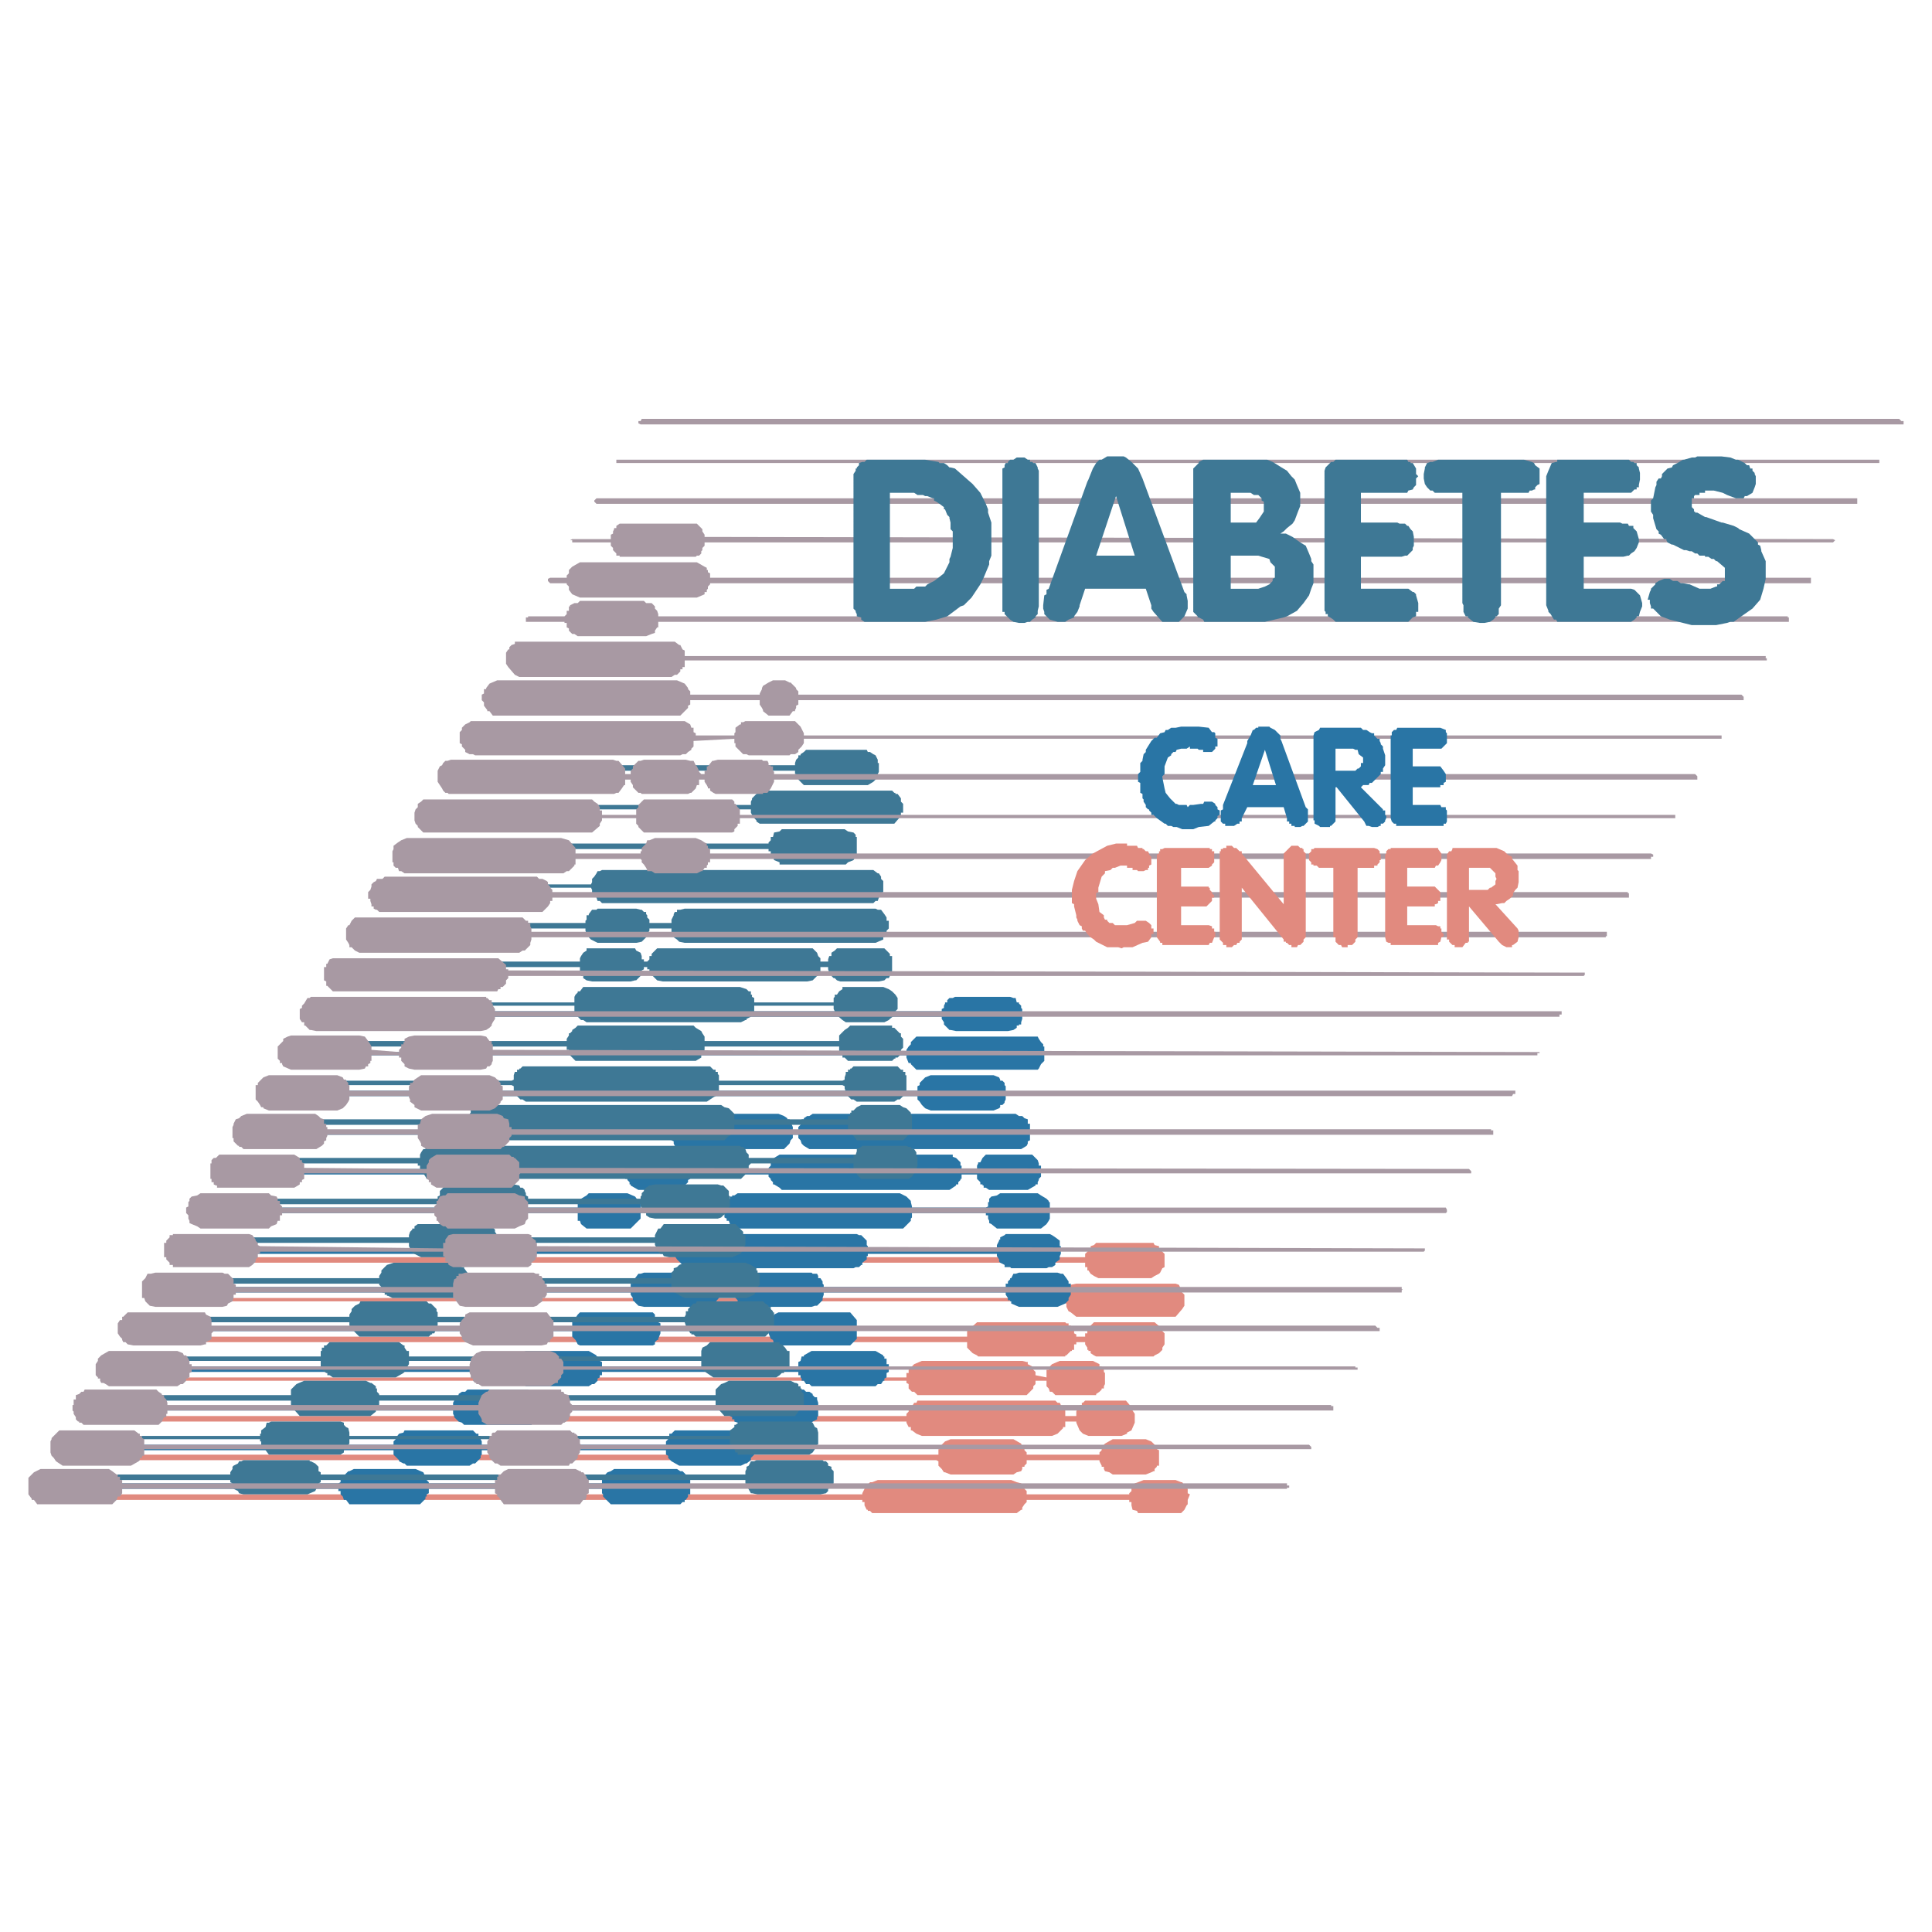
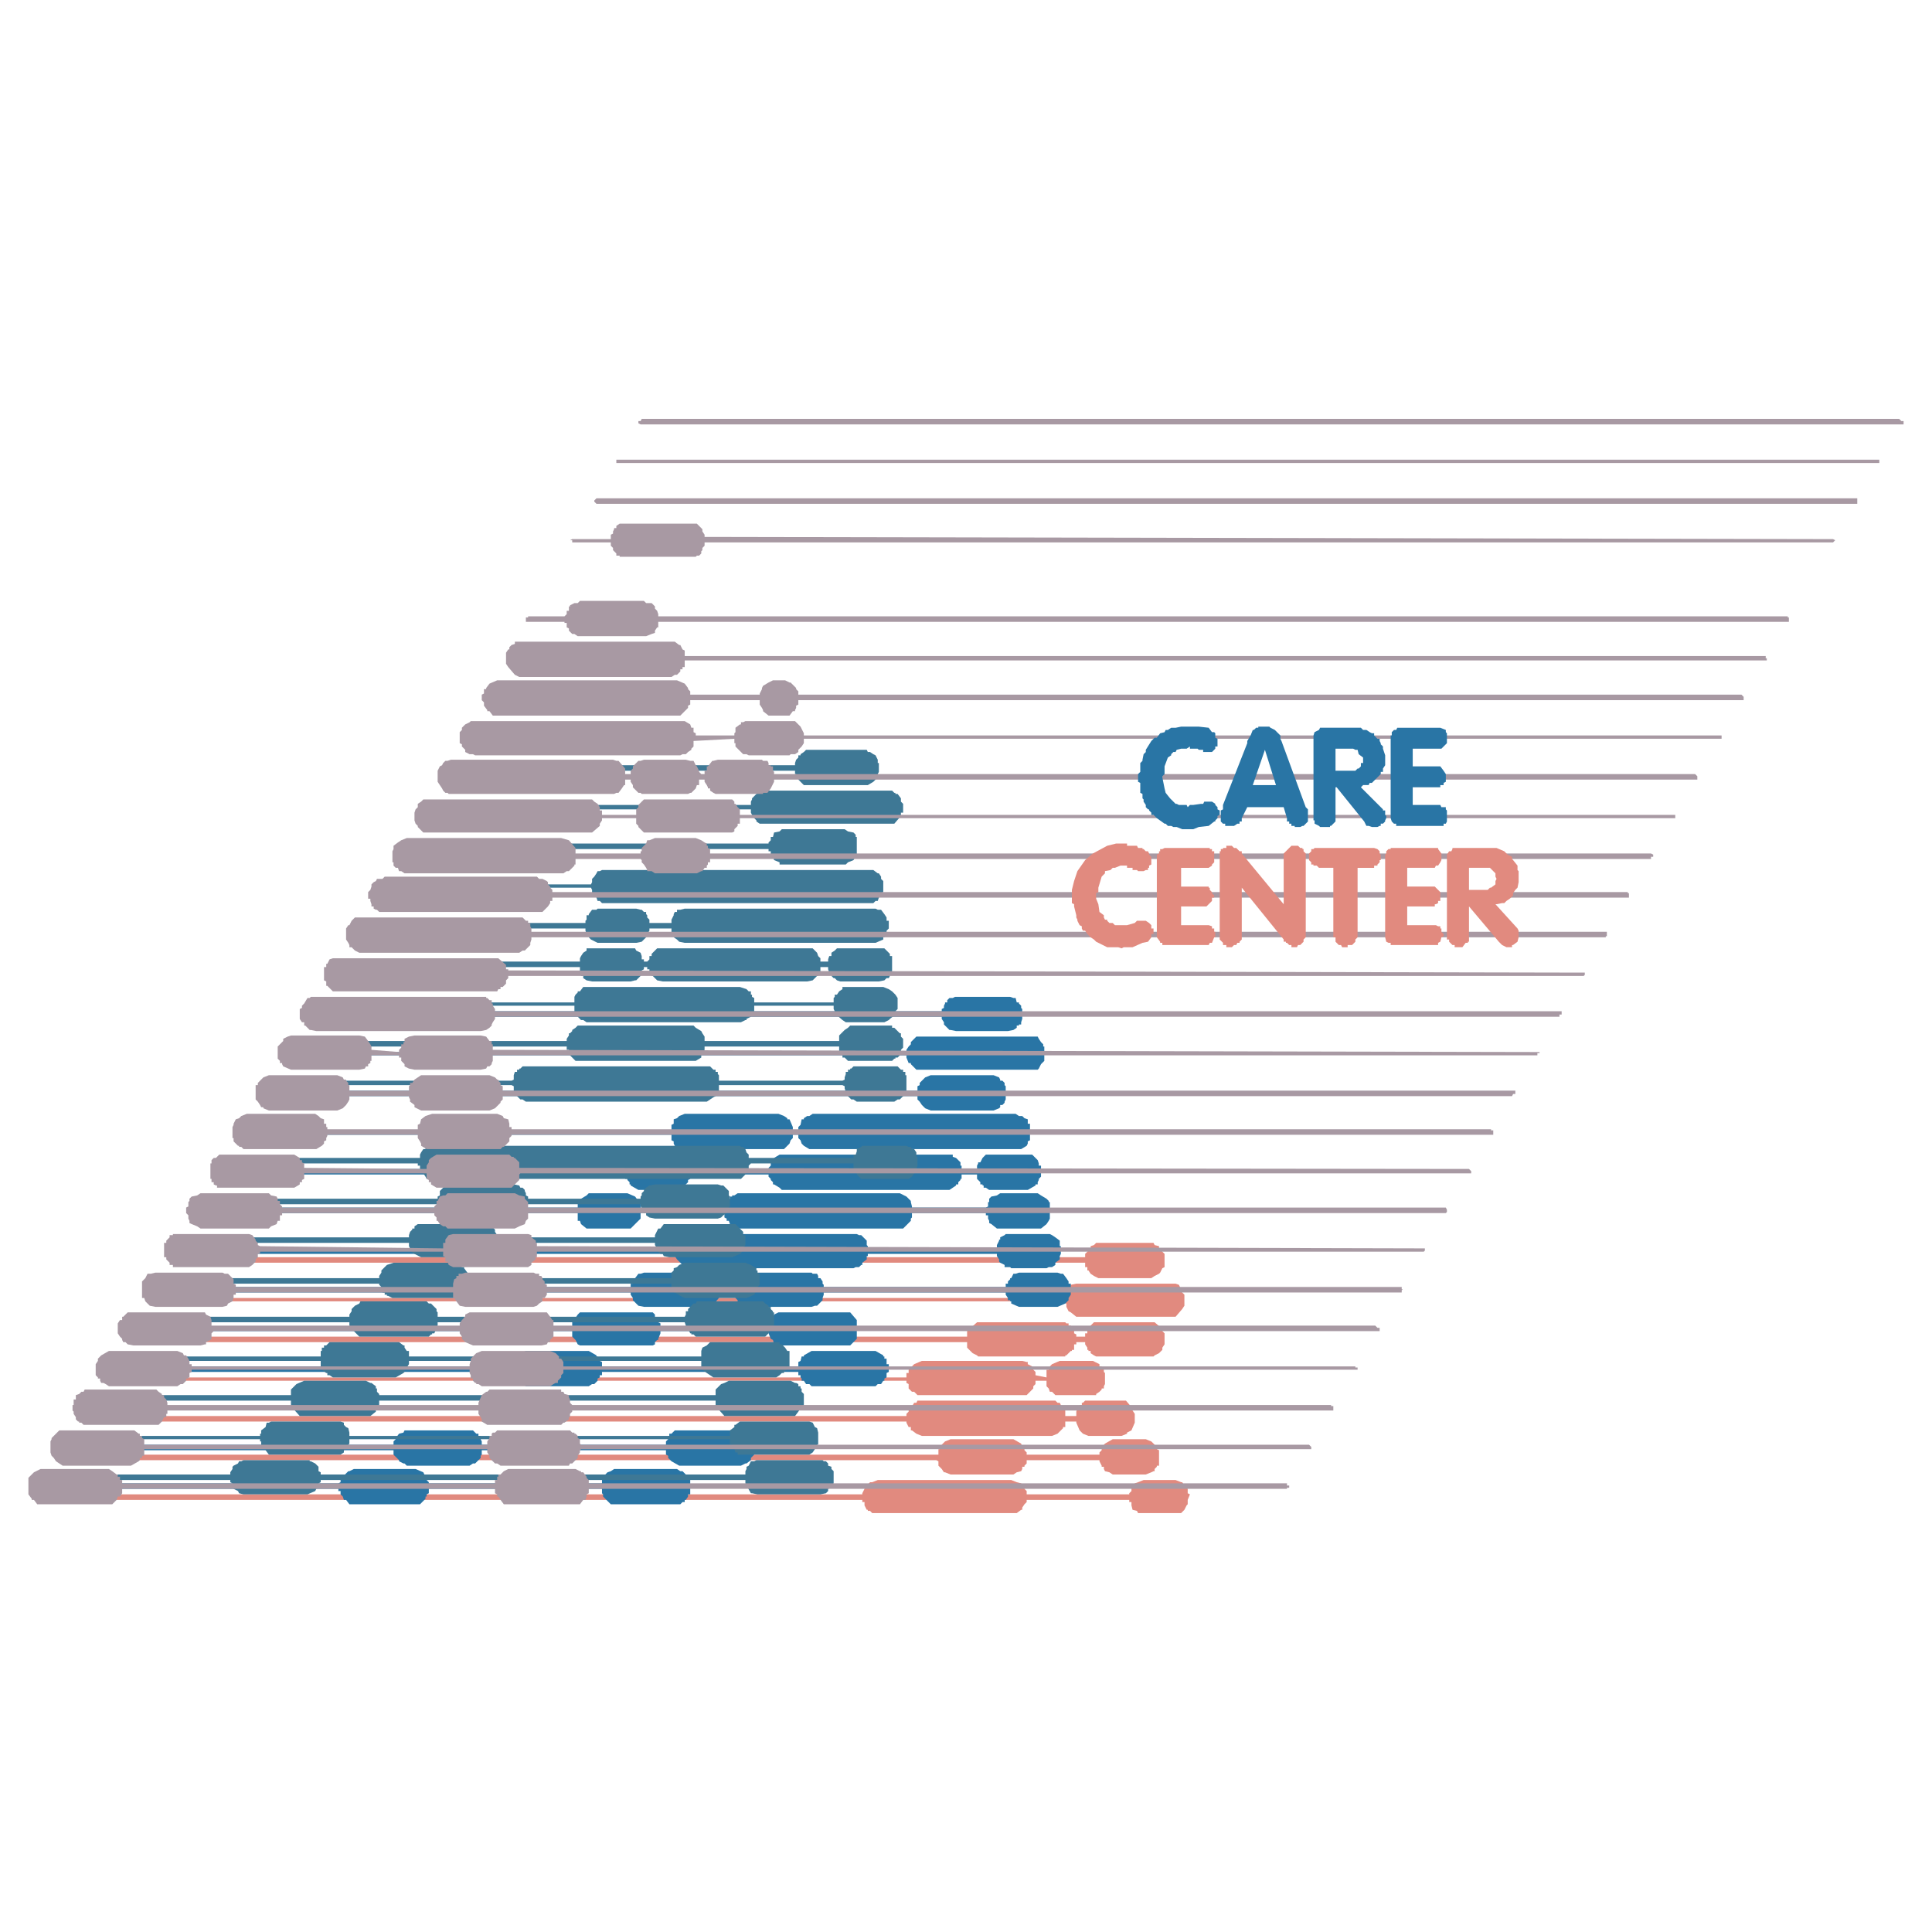
<svg xmlns="http://www.w3.org/2000/svg" version="1.0" id="Layer_1" x="0px" y="0px" width="192.756px" height="192.756px" viewBox="0 0 192.756 192.756" enable-background="new 0 0 192.756 192.756" xml:space="preserve">
  <g>
    <polygon fill-rule="evenodd" clip-rule="evenodd" fill="#FFFFFF" points="0,0 192.756,0 192.756,192.756 0,192.756 0,0  " />
    <polygon fill-rule="evenodd" clip-rule="evenodd" fill="#E18A7F" points="106.612,128.623 106.612,128.732 106.393,128.953    106.393,129.172 106.282,129.283 106.282,129.502 15.05,129.502 15.05,129.834 106.282,129.834 106.282,130.053 106.393,130.053    106.393,130.383 106.612,130.824 106.833,130.934 107.383,131.373 117.288,131.373 117.948,130.604 118.168,130.273    118.168,129.172 117.948,128.953 117.948,128.732 117.838,128.623 117.618,128.182 117.288,128.072 107.383,128.072    106.833,128.182 106.612,128.623  " />
    <polygon fill-rule="evenodd" clip-rule="evenodd" fill="#E18A7F" points="109.584,124 109.364,124 109.144,124.221 108.813,124.33    108.813,124.551 108.264,125.102 108.264,125.432 17.471,125.432 17.471,125.65 17.251,125.65 17.251,125.871 17.471,125.982    108.264,125.982 108.264,126.422 108.483,126.422 108.483,126.752 108.594,126.752 108.813,127.082 109.144,127.303    109.584,127.521 114.867,127.521 115.196,127.303 115.637,127.082 115.747,126.973 115.967,126.531 116.188,126.422    116.188,125.102 115.967,124.881 115.747,124.551 115.637,124.551 115.637,124.33 115.196,124.221 115.087,124 109.584,124  " />
    <polygon fill-rule="evenodd" clip-rule="evenodd" fill="#E18A7F" points="12.849,133.574 12.849,133.574 13.069,133.355    96.488,133.355 96.488,132.805 97.479,131.924 106.282,131.924 106.393,132.035 106.612,132.035 106.612,132.254 106.833,132.254    106.943,132.475 106.943,132.584 107.163,132.584 107.163,133.025 107.383,133.135 107.383,133.355 108.264,133.355    108.264,133.025 108.483,133.025 108.483,132.584 108.594,132.584 108.594,132.475 109.144,131.924 115.196,131.924    115.967,132.584 115.967,132.805 116.188,133.025 116.188,134.125 115.967,134.455 115.967,134.676 115.637,135.006    115.196,135.225 115.087,135.336 109.364,135.336 109.144,135.225 108.813,135.006 108.813,134.785 108.594,134.785    108.594,134.676 108.483,134.676 108.483,134.455 108.264,134.125 108.264,133.904 107.383,133.904 107.383,134.125    107.163,134.125 107.163,134.676 106.943,134.676 106.943,134.785 106.833,134.785 106.393,135.225 106.282,135.225    106.282,135.336 97.589,135.336 97.479,135.225 97.038,135.006 96.488,134.455 96.488,133.904 13.069,133.904 13.069,133.686    12.849,133.686 12.849,133.574  " />
    <polygon fill-rule="evenodd" clip-rule="evenodd" fill="#E18A7F" points="10.648,137.426 90.435,137.426 90.435,136.986    90.655,136.986 90.655,136.656 91.206,136.105 91.976,135.775 101.99,135.775 102.431,135.887 102.541,135.887 102.541,136.105    102.981,136.326 103.091,136.656 103.312,136.877 103.312,137.207 104.412,137.426 104.412,136.656 104.632,136.656    104.632,136.436 104.742,136.436 104.742,136.326 104.962,136.105 105.732,135.775 109.034,135.775 109.694,136.105    109.694,136.326 109.914,136.326 109.914,136.436 110.134,136.656 110.134,136.877 110.244,136.986 110.244,138.088    110.134,138.307 110.134,138.527 109.914,138.527 109.914,138.637 109.694,138.857 109.364,139.078 109.364,139.188    105.292,139.188 104.962,138.857 104.742,138.857 104.632,138.527 104.412,138.307 104.412,137.758 103.312,137.758    103.312,138.088 103.091,138.307 103.091,138.527 102.431,139.188 91.536,139.188 91.206,138.857 90.985,138.857 90.655,138.527    90.655,138.088 90.435,137.977 90.435,137.758 10.538,137.758 10.538,137.426 10.648,137.426  " />
    <polygon fill-rule="evenodd" clip-rule="evenodd" fill="#E18A7F" points="8.337,141.279 90.435,141.279 90.435,141.059    90.655,140.838 90.655,140.729 90.875,140.508 91.206,139.957 91.426,139.957 91.536,139.738 105.292,139.738 105.513,139.957    105.732,139.957 105.843,140.178 105.843,140.287 106.282,140.729 106.282,141.279 107.383,141.279 107.383,140.838    107.493,140.508 107.713,140.287 107.713,140.178 107.934,140.178 107.934,139.957 108.043,139.957 108.264,139.738    112.335,139.738 112.996,140.508 112.996,140.729 113.216,141.059 113.216,141.939 112.886,142.709 112.445,142.93    112.445,143.039 111.896,143.26 108.594,143.26 108.043,143.039 107.713,142.709 107.383,141.939 107.383,141.828 106.282,141.828    106.282,142.379 106.062,142.379 106.062,142.488 105.513,143.039 104.962,143.26 91.976,143.26 91.426,143.039 90.985,142.709    90.875,142.709 90.875,142.379 90.655,142.379 90.435,141.939 90.435,141.828 8.447,141.828 8.447,141.609 8.337,141.609    8.337,141.279  " />
    <polygon fill-rule="evenodd" clip-rule="evenodd" fill="#E18A7F" points="6.246,145.131 93.627,145.131 93.627,144.58    93.737,144.58 93.957,144.139 94.287,143.811 94.837,143.59 101.11,143.59 101.881,144.029 101.99,144.359 102.211,144.58    102.211,144.689 102.431,144.91 102.431,145.131 109.694,145.131 109.694,144.91 109.914,144.689 109.914,144.58 110.134,144.359    110.134,144.139 110.244,144.029 111.015,143.59 114.316,143.59 114.867,143.811 115.196,144.139 115.417,144.58 115.637,144.689    115.637,146.23 115.417,146.23 115.417,146.34 115.196,146.561 115.196,146.781 115.087,146.781 114.867,146.891 114.316,147.111    111.015,147.111 110.685,146.891 110.244,146.781 110.134,146.561 110.134,146.34 109.914,146.34 109.914,146.23 109.694,145.791    109.694,145.68 102.431,145.68 102.431,146.01 102.211,146.23 102.211,146.34 101.99,146.34 101.99,146.561 101.881,146.781    101.44,146.891 101.11,147.111 94.837,147.111 94.287,146.891 94.177,146.891 93.957,146.561 93.627,146.23 93.627,145.791    93.407,145.68 6.136,145.68 5.916,145.461 5.916,145.24 6.136,145.24 6.246,145.131  " />
    <polygon fill-rule="evenodd" clip-rule="evenodd" fill="#E18A7F" points="3.935,149.092 86.033,149.092 86.033,148.982    86.253,148.541 86.253,148.432 86.804,147.881 87.023,147.881 87.574,147.662 100.891,147.662 101.44,147.881 101.881,147.992    102.211,148.432 102.211,148.541 102.431,148.762 102.431,149.092 112.666,149.092 112.666,148.982 112.886,148.762    112.886,148.432 113.216,147.992 113.546,147.881 114.097,147.662 117.288,147.662 117.838,147.881 117.948,147.881    118.168,148.211 118.498,148.541 118.498,148.982 118.719,149.092 118.498,149.643 118.498,150.082 118.389,150.193    118.168,150.633 117.838,150.963 113.546,150.963 113.436,150.742 112.996,150.633 112.886,150.193 112.886,149.863    112.666,149.863 112.666,149.643 102.431,149.643 102.431,149.863 102.211,150.082 101.99,150.412 101.99,150.633 101.881,150.633    101.44,150.963 87.023,150.963 86.804,150.742 86.583,150.742 86.583,150.633 86.474,150.633 86.253,150.193 86.253,149.863    86.033,149.863 86.033,149.643 4.045,149.643 3.935,149.533 3.715,149.533 3.715,149.312 3.935,149.092  " />
    <polygon fill-rule="evenodd" clip-rule="evenodd" fill="#2975A5" points="90.875,103.971 90.875,104.191 90.655,104.412    90.435,104.742 90.435,104.961 29.357,104.961 29.357,105.072 29.247,105.072 29.357,105.072 29.357,105.291 90.435,105.291    90.435,105.512 90.655,106.062 90.875,106.062 90.875,106.172 91.426,106.723 103.531,106.723 103.642,106.613 103.861,106.172    104.191,105.842 104.191,104.412 104.081,104.412 104.081,104.191 103.861,103.971 103.642,103.641 103.531,103.422    91.426,103.422 90.875,103.971  " />
    <polygon fill-rule="evenodd" clip-rule="evenodd" fill="#2975A5" points="100.34,108.812 100.34,108.373 100.229,108.264    100.229,108.043 100.01,107.822 99.789,107.822 99.789,107.713 99.68,107.492 99.129,107.273 92.856,107.273 92.306,107.492    91.756,108.043 91.756,108.264 91.536,108.373 91.536,108.812 27.156,108.812 27.046,108.924 27.046,109.145 27.156,109.363    91.536,109.363 91.536,109.693 91.756,109.914 91.976,110.244 92.306,110.574 92.856,110.795 99.129,110.795 99.68,110.574    99.789,110.465 99.789,110.244 100.01,110.244 100.229,110.023 100.229,109.914 100.34,109.693 100.34,108.812  " />
    <polygon fill-rule="evenodd" clip-rule="evenodd" fill="#2975A5" points="95.057,99.568 94.727,99.568 94.507,99.789    94.507,100.01 94.287,100.01 94.287,100.119 94.177,100.34 94.177,100.559 93.957,100.67 93.957,100.891 31.778,100.891    31.558,101.109 31.558,101.439 93.957,101.439 93.957,101.66 94.177,101.99 94.177,102.211 94.727,102.76 94.837,102.76    95.388,102.871 100.56,102.871 101.11,102.76 101.44,102.541 101.44,102.32 101.66,102.32 101.66,102.211 101.881,102.211    101.881,101.99 101.99,101.66 101.99,100.67 101.881,100.559 101.881,100.34 101.66,100.119 101.66,100.01 101.44,100.01    101.33,99.568 101.11,99.568 100.78,99.459 95.278,99.459 95.057,99.568  " />
    <polygon fill-rule="evenodd" clip-rule="evenodd" fill="#2975A5" points="77.229,115.527 77.119,115.967 76.899,115.967    76.899,116.297 76.679,116.518 76.679,116.627 68.865,116.627 68.865,116.297 68.646,116.076 68.646,115.746 68.425,115.746    68.425,115.527 68.315,115.527 68.315,115.416 68.095,115.416 67.875,115.197 63.363,115.197 62.922,115.527 62.812,115.967    62.592,115.967 62.592,116.076 62.372,116.297 62.372,116.627 22.644,116.627 22.424,116.848 22.424,117.066 22.644,117.066    22.644,117.178 62.372,117.178 62.372,117.617 62.592,117.617 62.592,117.729 62.812,117.947 62.812,118.168 62.922,118.168    62.922,118.277 63.693,118.719 67.544,118.719 67.875,118.498 68.095,118.498 68.646,117.947 68.646,117.729 68.865,117.617    68.865,117.178 76.679,117.178 76.679,117.396 76.899,117.617 76.899,117.729 77.119,117.947 77.119,118.168 77.229,118.168    77.779,118.498 78,118.719 94.727,118.719 95.388,118.277 95.388,118.168 95.607,118.168 95.607,117.947 95.828,117.729    95.828,117.617 95.938,117.617 95.938,117.178 97.479,117.178 97.479,117.617 97.809,117.947 97.809,118.168 98.029,118.168    98.029,118.277 98.139,118.277 98.139,118.498 98.359,118.498 98.689,118.719 102.541,118.719 103.312,118.277 103.312,118.168    103.531,118.168 103.531,117.947 103.642,117.729 103.642,117.617 103.861,117.396 103.861,116.297 103.642,116.297    103.642,116.076 103.531,115.746 102.981,115.197 98.359,115.197 98.029,115.527 97.809,115.967 97.589,115.967 97.589,116.076    97.479,116.297 97.479,116.627 95.938,116.627 95.938,116.297 95.828,116.297 95.828,115.967 95.388,115.527 95.057,115.416    95.057,115.197 77.779,115.197 77.229,115.527  " />
    <polygon fill-rule="evenodd" clip-rule="evenodd" fill="#2975A5" points="72.277,120.369 72.277,120.479 63.913,120.479    63.913,119.928 63.693,119.928 63.693,119.818 63.363,119.379 62.592,119.049 58.741,119.049 58.521,119.268 57.97,119.598    57.64,119.928 57.64,120.479 20.443,120.479 20.443,120.699 20.223,120.699 20.223,121.029 57.64,121.029 57.64,121.799    57.86,121.799 57.97,122.129 58.521,122.57 62.922,122.57 63.913,121.58 63.913,121.029 72.277,121.029 72.277,121.469    72.497,121.58 72.497,121.799 72.717,121.799 72.827,122.129 73.268,122.57 90.105,122.57 90.875,121.799 90.875,121.58    90.985,121.469 90.985,121.029 98.359,121.029 98.359,121.25 98.579,121.25 98.579,121.58 98.689,121.799 98.689,122.02    98.909,122.129 99.46,122.57 103.861,122.57 104.412,122.129 104.632,121.799 104.742,121.58 104.742,119.928 104.632,119.928    104.632,119.818 104.412,119.598 103.861,119.268 103.531,119.049 99.789,119.049 99.46,119.268 98.909,119.379 98.689,119.598    98.689,119.928 98.579,119.928 98.579,120.369 98.359,120.479 90.985,120.479 90.985,120.369 90.875,119.928 90.875,119.818    90.435,119.379 89.775,119.049 73.597,119.049 73.268,119.268 73.047,119.268 73.047,119.379 72.827,119.379 72.827,119.598    72.277,120.148 72.277,120.369  " />
    <polygon fill-rule="evenodd" clip-rule="evenodd" fill="#2975A5" points="85.373,123.121 68.315,123.121 67.544,123.781    67.544,124.221 67.325,124.221 67.325,124.551 18.021,124.551 18.021,124.771 17.802,124.771 18.242,125.102 67.325,125.102    67.325,125.32 67.544,125.65 68.315,126.422 68.646,126.422 68.865,126.531 85.153,126.531 85.373,126.422 85.703,126.422    85.923,126.201 86.033,126.201 86.033,125.982 86.474,125.65 86.474,125.32 86.583,125.32 86.583,125.102 99.46,125.102    99.46,125.32 99.68,125.65 99.68,125.871 99.789,125.982 100.229,126.201 100.229,126.422 100.78,126.422 100.891,126.531    104.412,126.531 104.632,126.422 104.962,126.422 105.292,126.201 105.292,125.982 105.732,125.65 105.732,125.32 105.843,125.102    105.843,124.33 105.732,124.33 105.732,123.781 105.292,123.449 104.962,123.23 104.742,123.121 100.34,123.121 100.229,123.23    99.789,123.449 99.789,123.67 99.68,123.67 99.68,123.781 99.46,124.221 99.46,124.551 86.583,124.551 86.583,124.33    86.474,124.221 86.474,123.781 85.923,123.23 85.703,123.23 85.483,123.121 85.373,123.121  " />
    <polygon fill-rule="evenodd" clip-rule="evenodd" fill="#2975A5" points="80.751,111.344 80.531,111.344 80.2,111.564    80.2,111.674 79.98,111.674 79.871,112.225 79.65,112.445 79.65,112.775 79.1,112.775 79.1,112.445 78.77,111.674 78.55,111.674    78.55,111.564 78.22,111.344 77.669,111.125 68.315,111.125 67.765,111.344 67.544,111.564 67.215,111.674 67.215,112.115    66.994,112.225 66.994,112.775 24.845,112.775 24.845,113.215 66.994,113.215 66.994,113.766 67.215,113.875 67.215,114.096    67.325,114.316 67.875,114.646 78.22,114.646 78.77,114.096 78.88,113.766 79.1,113.545 79.1,113.215 79.65,113.215 79.65,113.545    79.871,113.766 79.98,114.096 80.2,114.316 80.751,114.646 101.881,114.646 102.431,114.316 102.541,114.096 102.541,113.875    102.761,113.766 102.761,112.115 102.541,112.115 102.541,111.674 102.211,111.564 101.99,111.344 101.66,111.344 101.33,111.125    81.081,111.125 80.751,111.344  " />
    <polygon fill-rule="evenodd" clip-rule="evenodd" fill="#2975A5" points="71.727,128.182 71.727,127.852 71.617,127.852    71.617,127.633 71.066,127.082 70.846,127.082 70.516,126.973 64.243,126.973 63.913,127.082 63.693,127.082 63.363,127.521    63.143,127.852 63.143,128.072 62.922,128.072 62.922,128.402 15.821,128.402 15.601,128.623 15.601,128.732 15.821,128.953    62.922,128.953 62.922,129.172 63.143,129.502 63.143,129.723 63.693,130.273 64.243,130.383 70.516,130.383 71.066,130.273    71.727,129.502 71.727,128.953 73.268,128.953 73.268,129.172 73.377,129.502 73.597,129.723 73.597,129.834 73.928,130.053    74.147,130.273 74.698,130.383 80.971,130.383 81.301,130.273 81.521,130.273 82.071,129.723 82.071,129.502 82.182,129.172    82.182,128.953 100.34,128.953 100.34,129.172 100.56,129.502 100.56,129.723 100.78,129.723 100.78,129.834 100.891,129.834    100.891,130.053 101.66,130.383 105.513,130.383 106.282,130.053 106.612,129.723 106.612,129.502 106.833,129.172    106.833,128.072 106.612,128.072 106.612,127.852 106.393,127.521 106.062,127.082 105.843,127.082 105.513,126.973    101.66,126.973 101.33,127.082 101.11,127.082 100.891,127.521 100.78,127.521 100.78,127.633 100.56,127.852 100.56,128.072    100.34,128.072 100.34,128.402 82.182,128.402 82.182,128.182 82.071,128.072 82.071,127.852 81.852,127.521 81.631,127.521    81.631,127.303 81.521,127.082 81.081,127.082 80.971,126.973 74.698,126.973 74.368,127.082 73.928,127.082 73.928,127.303    73.818,127.521 73.597,127.521 73.597,127.852 73.377,127.852 73.377,128.072 73.268,128.182 73.268,128.402 71.727,128.402    71.727,128.182  " />
    <polygon fill-rule="evenodd" clip-rule="evenodd" fill="#2975A5" points="65.344,131.154 65.344,131.373 65.563,131.484    65.674,131.484 65.674,131.924 65.894,132.035 65.894,132.475 76.679,132.475 76.679,132.254 76.899,131.924 76.899,131.703    77.119,131.484 77.229,131.154 77.669,130.934 84.823,130.934 85.483,131.703 85.483,133.574 84.823,134.234 77.669,134.234    77.229,134.125 77.119,133.686 76.899,133.574 76.679,133.025 76.679,132.805 65.894,132.805 65.894,133.025 65.674,133.574    65.674,133.686 65.563,133.686 65.344,133.904 65.344,134.125 65.124,134.234 57.86,134.234 57.64,134.125 57.42,133.686    57.09,133.355 57.09,132.805 13.4,132.805 13.4,132.475 57.09,132.475 57.09,131.924 57.31,131.924 57.31,131.703 57.42,131.484    57.64,131.154 57.86,130.934 65.124,130.934 65.344,131.154  " />
    <polygon fill-rule="evenodd" clip-rule="evenodd" fill="#2975A5" points="59.511,135.336 59.621,135.336 59.621,135.557    59.841,135.557 59.841,135.775 60.061,135.887 60.061,136.326 79.65,136.326 79.65,135.887 79.871,135.775 79.98,135.336    80.2,135.336 80.2,135.225 80.971,134.785 87.354,134.785 88.124,135.225 88.124,135.336 88.234,135.336 88.234,135.557    88.454,135.557 88.454,136.105 88.675,136.105 88.675,136.877 88.454,136.986 88.454,137.426 88.234,137.537 88.234,137.758    88.124,137.758 87.904,138.088 87.574,138.088 87.354,138.307 80.971,138.307 80.751,138.088 80.421,138.088 80.2,137.758    79.98,137.758 79.98,137.537 79.871,137.426 79.871,137.207 79.65,137.207 79.65,136.877 60.061,136.877 60.061,137.207    59.841,137.207 59.841,137.426 59.621,137.537 59.621,137.758 59.291,138.088 59.071,138.088 58.741,138.307 52.468,138.307    52.137,138.088 51.808,138.088 51.587,137.758 51.257,137.426 51.257,136.986 51.037,136.877 11.199,136.877 11.199,136.656    11.089,136.656 11.089,136.436 11.199,136.436 11.199,136.326 51.037,136.326 51.257,136.105 51.257,135.775 51.367,135.775    51.587,135.336 51.917,135.006 52.468,134.785 58.741,134.785 59.511,135.225 59.511,135.336  " />
-     <polygon fill-rule="evenodd" clip-rule="evenodd" fill="#2975A5" points="54.008,139.957 54.008,139.957 54.119,140.178    72.827,140.287 72.827,139.957 73.047,139.627 73.268,139.408 73.377,139.078 73.597,139.078 73.597,138.857 74.147,138.857    74.368,138.637 80.2,138.637 80.421,138.857 80.751,138.857 81.081,139.078 81.081,139.188 81.301,139.408 81.521,139.408    81.521,139.627 81.631,139.957 81.631,141.279 81.521,141.389 81.521,141.609 81.081,141.828 80.751,142.158 73.818,142.158    73.597,141.939 73.268,141.828 73.268,141.609 73.047,141.609 73.047,141.389 72.827,141.279 72.827,140.729 54.119,140.729    54.119,140.838 54.008,140.838 54.008,141.279 53.788,141.389 53.788,141.609 53.568,141.828 53.238,141.939 53.018,142.158    46.305,142.158 46.084,141.939 45.755,141.828 45.314,141.389 45.314,141.279 45.205,141.059 45.205,140.729 8.888,140.729    8.888,140.508 8.998,140.287 45.205,140.287 45.205,139.957 45.314,139.738 45.314,139.627 45.755,139.188 45.755,139.078    46.084,138.857 46.415,138.857 46.635,138.637 52.688,138.637 52.908,138.857 53.238,138.857 53.568,139.078 53.568,139.188    53.788,139.408 53.788,139.627 54.008,139.627 54.008,139.957  " />
    <polygon fill-rule="evenodd" clip-rule="evenodd" fill="#2975A5" points="67.875,142.709 74.368,142.709 74.698,143.039    74.918,143.039 74.918,143.26 75.028,143.59 75.248,143.811 75.248,145.131 74.918,145.461 74.918,145.68 74.478,146.01    74.368,146.01 73.928,146.23 67.765,146.23 66.994,145.791 66.664,145.461 66.664,145.24 66.444,145.131 66.444,144.689    48.066,144.689 48.066,145.131 47.956,145.24 47.956,145.461 47.405,146.01 47.186,146.01 46.855,146.23 40.582,146.23    40.362,146.01 40.252,146.01 39.812,145.791 39.812,145.68 39.262,145.131 39.262,144.689 6.796,144.689 6.687,144.58    6.687,144.139 39.262,144.139 39.262,143.811 39.481,143.59 39.481,143.479 39.812,143.039 40.252,142.93 40.362,142.709    47.186,142.709 47.516,143.039 47.735,143.039 47.735,143.26 47.956,143.26 47.956,143.59 48.066,143.811 48.066,144.139    66.444,144.139 66.444,143.811 66.664,143.59 66.664,143.26 66.774,143.26 66.774,143.039 66.994,143.039 67.325,142.709    67.875,142.709  " />
    <polygon fill-rule="evenodd" clip-rule="evenodd" fill="#2975A5" points="60.941,146.781 61.272,146.561 67.544,146.561    67.875,146.781 68.095,146.781 68.646,147.332 68.646,147.441 68.865,147.662 68.865,149.092 68.646,149.092 68.646,149.312    68.425,149.643 68.315,149.643 68.315,149.863 68.095,149.863 67.875,150.082 60.941,150.082 60.171,149.312 60.171,149.092    60.061,148.982 60.061,148.541 42.783,148.541 42.783,148.982 42.563,149.092 42.563,149.312 42.453,149.312 42.453,149.533    41.903,150.082 34.859,150.082 34.529,149.643 34.309,149.643 34.199,149.312 33.979,149.092 33.979,148.762 33.759,148.762    33.759,148.541 4.486,148.541 4.265,148.432 4.265,148.211 4.486,148.211 4.486,147.992 33.759,147.992 33.979,147.881    33.979,147.662 34.199,147.441 34.199,147.332 34.75,146.781 34.859,146.781 35.3,146.561 41.463,146.561 42.233,146.891    42.453,147.332 42.563,147.441 42.563,147.662 42.783,147.881 42.783,147.992 60.061,147.992 60.061,147.662 60.171,147.441    60.171,147.332 60.611,146.891 60.941,146.781  " />
    <polygon fill-rule="evenodd" clip-rule="evenodd" fill="#3E7895" points="79.871,75.248 79.871,75.358 79.65,75.358 79.65,75.578    79.43,75.798 79.32,76.128 79.32,76.349 46.084,76.349 45.865,76.458 45.755,76.458 45.755,76.678 45.865,76.678 45.865,76.899    79.32,76.899 79.32,77.229 79.43,77.229 79.43,77.559 79.65,77.559 79.65,77.779 80.2,78.33 86.583,78.33 87.134,77.999    87.574,77.559 87.574,77.229 87.684,77.009 87.684,76.128 87.574,76.128 87.574,75.798 87.354,75.358 87.134,75.248 86.804,75.028    86.583,75.028 86.474,74.808 80.421,74.808 80.2,75.028 79.871,75.248  " />
    <polygon fill-rule="evenodd" clip-rule="evenodd" fill="#3E7895" points="76.019,78.879 75.798,79.1 75.468,79.21 75.028,79.65    75.028,79.76 74.918,79.98 74.918,80.31 43.664,80.31 43.554,80.531 43.554,80.75 74.918,80.75 74.918,81.081 75.028,81.301    75.248,81.631 75.468,81.851 75.468,81.961 75.798,82.181 89.225,82.181 89.885,81.411 89.885,81.081 90.105,81.081 90.105,80.2    89.885,79.98 89.885,79.65 89.555,79.21 89.335,79.21 89.335,79.1 89.225,79.1 89.004,78.879 76.019,78.879  " />
    <polygon fill-rule="evenodd" clip-rule="evenodd" fill="#3E7895" points="77.779,82.952 77.229,83.062 77.119,83.502    76.899,83.502 76.899,83.832 76.679,84.052 76.679,84.162 41.353,84.162 41.353,84.382 41.132,84.382 41.132,84.602 41.353,84.602    41.353,84.712 76.679,84.712 76.679,84.933 76.899,84.933 76.899,85.482 77.119,85.482 77.229,85.813 77.779,86.033 77.779,86.253    84.382,86.253 84.603,86.033 85.153,85.813 85.373,85.482 85.483,85.482 85.483,83.502 85.373,83.502 85.373,83.282 85.153,83.062    84.603,82.952 84.272,82.731 78,82.731 77.779,82.952  " />
    <polygon fill-rule="evenodd" clip-rule="evenodd" fill="#3E7895" points="80.531,94.617 65.563,94.617 65.014,95.167    65.014,95.387 64.793,95.387 64.793,95.717 64.573,95.938 64.243,95.938 64.243,95.717 64.023,95.717 64.023,95.387 63.913,95.057    63.473,94.837 63.363,94.617 58.521,94.617 58.521,94.837 58.19,95.057 57.97,95.387 57.86,95.607 57.86,95.938 34.75,95.938    34.75,96.158 34.309,96.158 34.309,96.268 34.529,96.488 57.86,96.488 57.86,97.038 57.97,97.038 57.97,97.369 58.19,97.369    58.19,97.588 58.521,97.809 59.071,97.918 62.922,97.918 63.363,97.809 63.473,97.809 64.023,97.258 64.023,96.818 64.243,96.708    64.243,96.488 64.573,96.488 64.573,96.708 64.793,96.708 64.793,97.038 65.014,97.258 65.014,97.369 65.124,97.369 65.563,97.809    66.114,97.918 80.531,97.918 81.081,97.809 81.521,97.369 81.631,97.369 81.631,97.038 81.852,97.038 81.852,96.488 82.622,96.488    82.622,96.708 82.732,97.038 82.952,97.258 82.952,97.369 83.172,97.588 83.282,97.588 83.502,97.809 83.832,97.918 87.684,97.918    88.234,97.809 88.454,97.588 88.675,97.588 88.785,97.369 88.785,97.258 89.004,97.038 89.004,95.387 88.785,95.387 88.785,95.167    88.234,94.617 83.502,94.617 83.282,94.837 82.952,95.057 82.952,95.387 82.732,95.387 82.622,95.717 82.622,95.938 81.852,95.938    81.852,95.607 81.631,95.387 81.521,95.057 81.081,94.617 80.531,94.617  " />
-     <polygon fill-rule="evenodd" clip-rule="evenodd" fill="#3E7895" points="85.153,110.795 84.933,110.795 84.933,111.014    84.823,111.014 84.823,111.344 84.603,111.344 84.603,111.674 73.268,111.674 73.268,111.125 72.717,110.574 72.277,110.465    71.947,110.244 47.956,110.244 47.735,110.465 47.186,110.574 47.186,110.795 46.965,110.795 46.965,111.014 46.855,111.125    46.855,111.564 46.635,111.674 25.395,111.674 25.395,112.225 46.635,112.225 46.855,112.445 46.855,112.775 46.965,112.996    46.965,113.215 47.186,113.326 47.735,113.766 72.277,113.766 72.717,113.326 72.827,113.326 73.047,112.996 73.268,112.775    73.268,112.225 84.603,112.225 84.603,112.666 84.823,112.996 84.933,112.996 85.153,113.326 85.483,113.766 90.105,113.766    90.875,112.996 90.875,112.775 90.985,112.666 90.985,111.344 90.875,111.125 90.875,111.014 90.435,110.574 90.105,110.465    89.775,110.244 85.923,110.244 85.483,110.465 85.153,110.795  " />
    <polygon fill-rule="evenodd" clip-rule="evenodd" fill="#3E7895" points="89.555,102.871 89.775,103.092 89.885,103.092    89.885,103.422 90.105,103.641 90.105,104.521 89.885,104.742 89.885,105.072 89.775,105.072 89.775,105.291 89.555,105.512    89.335,105.512 89.335,105.621 89.225,105.621 89.004,105.842 84.603,105.842 84.272,105.512 84.052,105.512 84.052,105.291    83.722,104.961 83.722,104.412 70.296,104.412 70.296,104.742 70.076,105.072 69.966,105.291 69.966,105.512 69.416,105.842    57.42,105.842 56.87,105.291 56.87,105.072 56.76,104.961 56.76,104.742 56.54,104.742 56.54,104.412 29.907,104.412    29.797,104.191 29.797,103.971 29.907,103.971 30.127,103.861 56.54,103.861 56.54,103.641 56.76,103.311 56.76,103.092    56.87,103.092 57.09,102.871 57.09,102.76 57.42,102.541 57.64,102.32 69.195,102.32 69.416,102.541 69.966,102.871    70.076,103.092 70.296,103.422 70.296,103.861 83.722,103.861 83.722,103.311 84.272,102.76 84.603,102.541 84.823,102.32    89.004,102.32 89.004,102.541 89.225,102.541 89.555,102.871  " />
    <polygon fill-rule="evenodd" clip-rule="evenodd" fill="#3E7895" points="89.555,106.393 89.885,106.723 90.105,106.723    90.105,106.943 90.325,106.943 90.325,107.273 90.435,107.273 90.435,108.812 90.325,108.924 90.325,109.145 89.775,109.693    89.555,109.693 89.225,109.914 85.483,109.914 85.153,109.693 84.933,109.693 84.382,109.145 84.382,108.924 84.272,108.594    84.272,108.373 84.052,108.264 71.727,108.264 71.727,108.924 71.617,108.924 71.617,109.145 71.396,109.145 71.396,109.363    71.176,109.475 70.516,109.914 52.468,109.914 52.137,109.693 51.917,109.693 51.367,109.145 51.367,108.924 51.257,108.924    51.257,108.373 51.037,108.264 27.596,108.264 27.596,107.822 51.037,107.822 51.257,107.713 51.257,107.273 51.367,106.943    51.587,106.943 51.587,106.723 51.808,106.723 51.808,106.613 51.917,106.613 52.137,106.393 70.846,106.393 71.176,106.723    71.396,106.723 71.396,106.943 71.617,106.943 71.617,107.162 71.727,107.273 71.727,107.822 84.052,107.822 84.272,107.713    84.272,107.492 84.382,107.162 84.382,106.943 84.603,106.943 84.603,106.723 84.823,106.723 84.823,106.613 84.933,106.613    85.153,106.393 89.555,106.393  " />
    <polygon fill-rule="evenodd" clip-rule="evenodd" fill="#3E7895" points="89.555,99.568 89.555,100.67 89.335,100.891    89.335,101.221 88.785,101.66 88.675,101.77 88.234,101.99 84.382,101.99 84.052,101.77 83.282,101.109 83.282,100.891    83.172,100.67 83.172,100.34 75.248,100.34 75.248,100.891 74.918,101.221 74.918,101.439 74.478,101.66 74.478,101.77    74.368,101.77 73.928,101.99 58.521,101.99 58.19,101.77 57.97,101.77 57.64,101.439 57.64,101.221 57.42,101.221 57.31,101.109    57.31,100.34 32.108,100.34 32.108,100.01 57.31,100.01 57.31,99.459 57.42,99.238 57.64,99.02 57.64,98.908 57.86,98.908    58.19,98.469 73.818,98.469 74.478,98.689 74.698,98.908 74.918,98.908 74.918,99.238 75.028,99.238 75.028,99.459 75.248,99.568    75.248,100.01 83.172,100.01 83.172,99.568 83.282,99.459 83.282,99.238 83.502,99.238 83.722,98.908 84.052,98.689 84.052,98.469    88.124,98.469 88.675,98.689 89.004,98.908 89.335,99.238 89.555,99.568  " />
    <polygon fill-rule="evenodd" clip-rule="evenodd" fill="#3E7895" points="85.923,114.426 85.923,114.426 86.033,114.316    90.435,114.316 90.655,114.426 90.875,114.426 90.985,114.646 91.206,114.646 91.426,114.977 91.426,115.416 91.536,115.416    91.536,116.297 91.426,116.627 91.426,116.848 91.206,117.066 90.985,117.396 90.655,117.617 85.923,117.617 85.483,117.178    85.483,117.066 85.373,116.627 85.153,116.627 85.153,116.076 74.918,116.076 74.698,116.297 74.698,116.627 74.368,117.066    74.368,117.178 73.928,117.617 42.563,117.617 42.453,117.396 42.233,117.066 41.903,116.627 41.903,116.297 41.683,116.297    41.683,116.076 23.194,116.076 22.974,115.967 22.974,115.746 23.304,115.746 23.304,115.527 41.903,115.527 41.903,115.197    42.013,114.977 42.233,114.646 42.453,114.646 42.453,114.426 42.783,114.316 73.818,114.316 73.928,114.426 74.147,114.426    74.368,114.646 74.478,114.977 74.698,115.197 74.698,115.527 85.153,115.527 85.153,115.197 85.373,115.197 85.483,114.867    85.483,114.646 85.923,114.426  " />
    <polygon fill-rule="evenodd" clip-rule="evenodd" fill="#3E7895" points="88.454,91.536 88.454,91.866 88.675,91.866    88.675,92.636 88.454,92.856 88.454,93.187 88.234,93.516 88.124,93.516 88.124,93.736 87.354,94.067 68.315,94.067 67.765,93.957    67.544,93.736 67.215,93.516 67.215,93.187 66.994,93.187 66.994,92.636 64.793,92.636 64.793,92.856 64.573,93.187 64.573,93.406    64.023,93.957 63.473,94.067 59.621,94.067 58.96,93.736 58.741,93.516 58.741,93.406 58.521,93.187 58.411,92.856 58.411,92.636    36.73,92.636 36.73,92.416 36.51,92.416 36.51,92.306 36.73,92.306 36.73,92.085 58.411,92.085 58.411,91.866 58.521,91.756    58.521,91.315 58.741,91.315 58.741,91.205 59.071,90.765 59.511,90.765 59.621,90.655 63.473,90.655 63.913,90.765 64.023,90.765    64.243,90.985 64.463,90.985 64.463,91.205 64.573,91.315 64.573,91.536 64.793,91.756 64.793,92.085 66.994,92.085 66.994,91.756    67.215,91.315 67.215,91.205 67.325,90.985 67.544,90.985 67.544,90.765 67.875,90.765 68.315,90.655 87.354,90.655 87.574,90.765    87.904,90.765 88.234,91.205 88.454,91.536  " />
    <polygon fill-rule="evenodd" clip-rule="evenodd" fill="#3E7895" points="87.684,87.133 87.904,87.463 87.904,87.684    88.124,87.904 88.124,89.004 87.904,89.114 87.904,89.334 87.684,89.555 87.574,89.885 87.354,89.885 87.134,90.105 60.061,90.105    59.841,89.885 59.621,89.885 59.511,89.555 59.071,89.114 59.071,88.784 58.96,88.564 38.931,88.564 38.931,88.234 58.96,88.234    59.071,88.014 59.071,87.684 59.291,87.463 59.511,87.133 59.621,86.913 59.841,86.913 60.061,86.803 87.134,86.803 87.574,87.133    87.684,87.133  " />
    <polygon fill-rule="evenodd" clip-rule="evenodd" fill="#3E7895" points="72.717,119.049 72.717,119.268 72.827,119.379    72.827,120.369 72.717,120.479 72.717,120.699 72.497,121.029 72.167,121.25 71.947,121.469 71.617,121.58 65.344,121.58    64.793,121.469 64.463,121.25 64.463,121.029 64.243,121.029 64.243,120.699 64.023,120.699 64.023,120.479 63.913,120.369    63.913,120.148 52.688,120.148 52.468,120.369 52.468,120.699 52.357,120.699 52.357,121.029 52.137,121.029 51.808,121.469    51.257,121.58 44.984,121.58 44.654,121.469 44.434,121.25 44.104,121.029 43.884,120.699 43.884,120.479 43.664,120.369    43.664,120.148 20.993,120.148 20.993,119.928 20.773,119.928 20.773,119.598 43.664,119.598 43.664,119.379 43.884,119.268    43.884,118.828 44.434,118.277 44.654,118.277 44.984,118.168 51.257,118.168 51.808,118.277 51.917,118.498 52.137,118.498    52.357,118.719 52.357,118.828 52.468,119.049 52.468,119.268 52.688,119.379 52.688,119.598 63.913,119.598 63.913,119.379    64.023,119.268 64.023,119.049 64.243,118.828 64.243,118.719 64.463,118.498 64.793,118.277 65.344,118.168 71.617,118.168    71.947,118.277 72.167,118.277 72.717,118.828 72.717,119.049  " />
    <polygon fill-rule="evenodd" clip-rule="evenodd" fill="#3E7895" points="73.377,122.129 74.147,122.9 74.147,123.23    74.368,123.23 74.368,124.221 74.147,124.551 74.147,124.771 73.818,125.102 73.047,125.432 66.774,125.432 66.224,125.32    66.114,125.102 65.894,125.102 65.563,124.771 65.563,124.551 65.344,124.221 65.344,124 49.716,124 49.606,124.221    49.606,124.551 49.386,124.771 49.386,124.881 49.166,124.881 49.166,125.102 49.056,125.32 48.836,125.32 48.286,125.432    42.013,125.432 41.353,125.102 40.912,124.771 40.912,124.551 40.802,124.33 40.802,124 18.572,124 18.572,123.781 18.352,123.781    18.572,123.67 18.792,123.67 18.792,123.449 40.802,123.449 40.802,123.23 40.912,122.9 41.132,122.68 41.132,122.57    41.353,122.57 41.353,122.35 41.683,122.129 48.836,122.129 49.386,122.68 49.386,122.9 49.606,123.23 49.606,123.449    65.344,123.449 65.344,123.23 65.674,122.57 65.894,122.57 66.224,122.129 73.377,122.129  " />
    <polygon fill-rule="evenodd" clip-rule="evenodd" fill="#3E7895" points="75.248,126.422 75.468,126.531 75.468,126.752    75.579,126.752 75.579,126.973 75.798,127.082 75.798,128.182 75.579,128.402 75.579,128.623 75.468,128.732 75.248,129.172    74.478,129.502 68.315,129.502 67.875,129.283 67.325,128.953 67.215,128.953 67.215,128.623 66.994,128.402 66.994,128.072    46.635,128.072 46.635,128.623 46.415,128.623 46.415,128.732 46.084,129.172 45.314,129.502 39.152,129.502 38.711,129.283    38.601,129.283 38.601,129.172 38.381,129.172 38.381,128.953 38.161,128.953 38.161,128.732 38.051,128.623 38.051,128.402    37.831,128.182 37.831,128.072 16.371,128.072 16.371,127.852 16.151,127.852 16.151,127.633 16.371,127.521 37.831,127.521    37.831,127.303 38.051,126.973 38.051,126.752 38.601,126.201 39.262,125.982 45.205,125.982 45.755,126.201 45.865,126.201    46.084,126.422 46.305,126.422 46.305,126.531 46.635,126.973 46.635,127.521 66.994,127.521 66.994,126.973 67.215,126.752    67.215,126.531 67.544,126.422 67.765,126.201 68.315,125.982 74.368,125.982 74.918,126.201 75.248,126.422  " />
    <polygon fill-rule="evenodd" clip-rule="evenodd" fill="#3E7895" points="69.966,129.834 76.129,129.834 76.349,130.053    76.679,130.273 76.679,130.383 76.899,130.383 76.899,130.604 77.119,130.824 77.119,130.934 77.229,130.934 77.229,132.254    77.119,132.254 77.119,132.584 76.899,132.584 76.679,133.025 76.349,133.355 69.416,133.355 69.195,133.135 68.975,133.135    68.975,133.025 68.865,133.025 68.646,132.584 68.425,132.475 68.425,132.254 68.315,131.924 43.664,131.924 43.664,132.254    43.333,133.025 43.113,133.025 43.113,133.135 43.003,133.135 42.783,133.355 35.85,133.355 35.08,132.584 35.08,132.475    34.859,132.254 34.859,131.924 13.95,131.924 13.95,131.703 13.84,131.703 14.17,131.373 34.859,131.373 34.859,131.154    35.08,130.824 35.08,130.604 35.41,130.273 35.85,130.053 35.96,129.834 42.563,129.834 42.783,130.053 43.003,130.053    43.554,130.604 43.554,130.824 43.664,130.934 43.664,131.373 68.315,131.373 68.425,131.154 68.425,130.824 68.646,130.824    68.646,130.604 69.195,130.053 69.416,130.053 69.526,129.834 69.966,129.834  " />
    <polygon fill-rule="evenodd" clip-rule="evenodd" fill="#3E7895" points="71.176,133.904 77.779,133.904 77.779,134.125    78,134.125 78.33,134.455 78.55,134.785 78.77,134.785 78.77,136.326 78.22,136.877 78.22,136.986 78,136.986 77.779,137.207    77.449,137.426 71.176,137.426 70.516,136.986 70.076,136.656 70.076,136.436 69.966,136.436 69.966,135.775 40.802,135.775    40.802,136.105 40.582,136.436 40.362,136.656 40.362,136.877 40.252,136.986 39.481,137.426 33.209,137.426 32.878,137.207    32.659,137.207 32.659,136.986 32.549,136.986 32.108,136.656 32.108,136.436 31.998,136.326 31.998,135.775 11.639,135.775    11.639,135.336 31.998,135.336 31.998,134.785 32.108,134.785 32.108,134.455 32.328,134.455 32.328,134.234 32.549,134.234    32.878,133.904 39.812,133.904 40.252,134.234 40.362,134.234 40.362,134.455 40.582,134.785 40.802,134.785 40.802,135.336    69.966,135.336 69.966,134.785 70.076,134.455 70.516,134.234 70.846,133.904 71.176,133.904  " />
    <polygon fill-rule="evenodd" clip-rule="evenodd" fill="#3E7895" points="71.396,139.078 71.396,138.637 71.947,138.088    72.277,137.977 72.717,137.758 78.88,137.758 79.32,137.977 79.43,137.977 79.65,138.088 79.65,138.307 79.871,138.307    79.871,138.527 79.98,138.527 79.98,138.857 80.2,139.078 80.2,140.178 79.98,140.508 79.871,140.508 79.65,140.838 79.32,141.279    72.277,141.279 71.396,140.287 71.396,139.738 37.831,139.738 37.831,140.178 37.611,140.508 37.501,140.508 37.501,140.838    36.951,141.279 29.907,141.279 29.027,140.287 29.027,139.738 9.548,139.738 9.438,139.627 9.438,139.408 9.548,139.408    9.548,139.188 29.027,139.188 29.027,138.637 29.577,138.088 30.348,137.758 36.51,137.758 36.951,137.977 37.061,137.977    37.501,138.307 37.501,138.527 37.611,138.527 37.611,138.857 37.831,139.078 37.831,139.188 71.396,139.188 71.396,139.078  " />
    <polygon fill-rule="evenodd" clip-rule="evenodd" fill="#3E7895" points="27.046,141.828 33.979,141.828 34.309,141.939    34.309,142.158 34.529,142.379 34.75,142.488 34.859,142.93 34.859,143.26 72.827,143.26 72.827,142.709 73.268,142.379    73.268,142.158 73.377,142.158 73.818,141.828 80.751,141.828 81.081,141.939 81.301,142.379 81.521,142.488 81.631,142.93    81.631,144.139 81.521,144.139 81.521,144.359 81.301,144.58 81.081,144.91 80.751,145.131 73.597,145.131 73.597,144.91    73.377,144.91 73.268,144.58 73.047,144.359 73.047,144.139 72.827,144.139 72.827,143.59 34.859,143.59 34.859,144.029    34.75,144.139 34.529,144.58 34.309,144.689 34.309,144.91 33.979,145.131 26.826,145.131 26.496,144.689 26.496,144.58    26.056,144.139 26.056,143.811 25.945,143.811 25.945,143.59 7.237,143.59 7.237,143.479 7.017,143.479 7.237,143.26    25.945,143.26 25.945,143.039 26.056,143.039 26.056,142.709 26.496,142.379 26.606,141.939 26.826,141.939 27.046,141.828  " />
    <polygon fill-rule="evenodd" clip-rule="evenodd" fill="#3E7895" points="24.295,145.68 30.897,145.68 30.897,145.791    31.008,145.791 31.448,146.01 31.778,146.34 31.778,146.781 31.998,146.891 31.998,147.111 74.368,147.111 74.368,146.781    74.478,146.561 74.478,146.34 74.698,146.23 74.918,145.791 75.248,145.791 75.468,145.68 82.071,145.68 82.182,145.791    82.401,145.791 82.622,146.01 82.622,146.23 82.952,146.34 82.952,146.561 83.172,146.781 83.172,147.992 82.952,148.211    82.952,148.432 82.622,148.541 82.622,148.762 82.401,148.982 81.852,149.092 75.579,149.092 75.028,148.982 74.918,148.982    74.478,148.211 74.368,147.992 74.368,147.662 31.998,147.662 31.998,147.881 31.778,147.992 31.778,148.211 31.558,148.541    31.448,148.762 30.678,149.092 24.295,149.092 23.854,148.982 23.745,148.762 23.304,148.541 23.194,148.211 23.194,147.992    22.974,147.881 22.974,147.662 5.036,147.662 5.036,147.441 4.815,147.441 4.815,147.332 5.036,147.111 22.974,147.111    22.974,146.891 23.194,146.561 23.194,146.34 23.304,146.23 23.745,146.01 23.854,145.791 24.074,145.791 24.295,145.68  " />
    <polygon fill-rule="evenodd" clip-rule="evenodd" fill="#A899A3" points="185.079,49.716 59.511,49.716 59.291,49.936    59.291,50.046 59.511,50.267 185.299,50.267 185.299,49.716 185.079,49.716  " />
    <polygon fill-rule="evenodd" clip-rule="evenodd" fill="#A899A3" points="61.492,46.194 187.5,46.194 187.5,45.864 61.492,45.864    61.492,46.194  " />
    <polygon fill-rule="evenodd" clip-rule="evenodd" fill="#A899A3" points="189.921,42.013 189.701,42.013 189.481,41.792    64.023,41.792 63.913,42.013 63.693,42.013 63.693,42.233 63.913,42.343 189.921,42.343 189.921,42.013  " />
    <polygon fill-rule="evenodd" clip-rule="evenodd" fill="#A899A3" points="182.878,53.788 182.878,53.788 70.296,53.568    70.296,53.348 70.076,53.018 70.076,52.797 69.526,52.247 61.822,52.247 61.492,52.467 61.492,52.688 61.272,52.688 61.272,52.797    61.162,53.018 61.162,53.238 60.941,53.348 60.941,53.788 57.09,53.788 56.87,53.898 57.09,53.898 57.09,54.118 60.941,54.118    60.941,54.448 61.162,54.668 61.162,54.889 61.492,55.219 61.492,55.439 61.822,55.439 61.822,55.549 69.416,55.549 69.526,55.439    69.746,55.439 69.966,55.219 69.966,54.999 70.076,54.889 70.076,54.668 70.296,54.448 70.296,54.118 182.878,54.118    183.098,53.898 182.878,53.788  " />
-     <polygon fill-rule="evenodd" clip-rule="evenodd" fill="#A899A3" points="180.567,57.64 70.846,57.64 70.846,57.2 70.626,57.09    70.626,56.87 70.516,56.87 70.516,56.649 70.296,56.539 69.526,56.099 57.86,56.099 57.09,56.539 56.76,56.87 56.76,57.2    56.54,57.419 56.54,57.64 54.889,57.64 54.669,57.75 54.669,57.97 54.889,58.19 56.54,58.19 56.54,58.3 56.76,58.521 56.76,58.85    57.09,59.291 57.86,59.621 69.526,59.621 70.296,59.291 70.296,59.07 70.516,59.07 70.516,58.85 70.626,58.74 70.626,58.521    70.846,58.3 70.846,58.19 180.677,58.19 180.677,57.64 180.567,57.64  " />
    <polygon fill-rule="evenodd" clip-rule="evenodd" fill="#A899A3" points="178.366,61.492 65.674,61.492 65.674,61.271    65.563,60.941 65.344,60.721 65.344,60.501 65.014,60.171 64.463,60.171 64.243,59.951 57.86,59.951 57.64,60.171 57.31,60.171    56.87,60.391 56.87,60.501 56.76,60.501 56.76,60.941 56.54,60.941 56.54,61.271 56.319,61.492 52.688,61.492 52.688,61.602    52.468,61.602 52.468,62.042 56.319,62.042 56.319,62.152 56.54,62.152 56.54,62.592 56.76,62.702 56.76,62.922 57.09,63.252    57.31,63.252 57.64,63.473 64.463,63.473 65.014,63.252 65.344,63.143 65.344,62.922 65.563,62.592 65.674,62.592 65.674,62.042    178.477,62.042 178.477,61.602 178.366,61.602 178.366,61.492  " />
    <polygon fill-rule="evenodd" clip-rule="evenodd" fill="#A899A3" points="175.945,65.453 68.315,65.453 68.315,64.903    68.095,64.793 67.875,64.353 67.765,64.353 67.325,64.022 51.367,64.022 51.367,64.243 51.037,64.353 50.817,64.573 50.817,64.793    50.707,64.793 50.487,65.124 50.487,66.224 50.707,66.554 51.367,67.324 51.808,67.544 66.994,67.544 67.325,67.324 67.544,67.324    67.765,67.104 67.875,66.994 67.875,66.774 68.095,66.774 68.095,66.554 68.315,66.554 68.315,65.894 176.275,65.894    176.275,65.673 176.165,65.673 176.165,65.453 175.945,65.453  " />
    <polygon fill-rule="evenodd" clip-rule="evenodd" fill="#A899A3" points="173.964,69.525 173.964,69.855 79.65,69.855    79.65,70.296 79.43,70.406 79.43,70.626 79.32,70.846 79.32,70.956 79.1,70.956 78.77,71.396 76.679,71.396 76.129,70.956    76.129,70.846 76.019,70.626 75.798,70.296 75.798,69.855 68.865,69.855 68.865,70.296 68.646,70.406 68.646,70.626 67.875,71.396    49.166,71.396 48.836,70.956 48.616,70.956 48.616,70.846 48.286,70.406 48.286,70.076 48.066,69.855 48.066,69.305 48.286,69.195    48.286,68.755 48.506,68.755 48.506,68.645 48.836,68.205 49.606,67.875 67.544,67.875 68.315,68.205 68.646,68.645 68.646,68.755    68.865,68.975 68.865,69.305 75.798,69.305 75.798,69.195 76.019,68.755 76.019,68.645 76.129,68.425 76.679,68.095 77.119,67.875    78.33,67.875 78.77,68.095 78.88,68.095 79.43,68.645 79.43,68.755 79.65,68.975 79.65,69.305 173.744,69.305 173.964,69.525  " />
    <polygon fill-rule="evenodd" clip-rule="evenodd" fill="#A899A3" points="171.763,73.597 171.763,73.707 80.2,73.707 80.2,74.147    79.98,74.478 79.65,74.808 79.65,75.028 79.32,75.248 78.88,75.248 78.77,75.358 74.698,75.358 74.478,75.248 74.147,75.248    73.377,74.478 73.377,74.147 73.268,74.147 73.268,73.707 69.195,73.927 69.195,74.478 68.975,74.698 68.975,74.808 68.646,75.028    68.425,75.248 68.095,75.248 67.875,75.358 47.405,75.358 47.186,75.248 46.855,75.248 46.415,75.028 46.415,74.808 46.084,74.478    46.084,74.257 45.865,74.147 45.865,73.047 46.084,72.827 46.084,72.607 46.415,72.276 46.855,72.057 46.965,71.946 68.315,71.946    68.865,72.276 68.975,72.607 69.195,72.607 69.195,73.047 69.416,73.157 69.416,73.377 73.268,73.377 73.268,73.157 73.377,73.047    73.377,72.607 73.818,72.276 73.928,72.276 73.928,72.057 74.147,72.057 74.368,71.946 79.32,71.946 79.871,72.497 80.2,73.157    80.2,73.377 171.763,73.377 171.763,73.597  " />
    <polygon fill-rule="evenodd" clip-rule="evenodd" fill="#A899A3" points="169.342,77.449 169.122,77.229 77.229,77.229    77.229,77.009 77.119,76.899 77.119,76.458 76.899,76.458 76.899,76.349 76.679,76.349 76.679,76.128 76.569,75.908 76.129,75.908    76.019,75.798 71.617,75.798 71.176,75.908 71.066,75.908 70.626,76.458 70.516,76.458 70.516,76.899 70.296,76.899 70.296,77.229    69.966,77.229 69.746,77.009 69.746,76.899 69.526,76.458 69.416,76.349 69.195,75.908 68.865,75.908 68.425,75.798 64.243,75.798    63.913,75.908 63.693,75.908 63.143,76.458 63.143,76.678 62.922,76.899 62.922,77.229 62.372,77.229 62.372,76.678 61.712,75.908    61.492,75.908 61.162,75.798 44.984,75.798 44.654,75.908 44.434,75.908 44.214,76.128 44.104,76.349 43.884,76.458 43.664,76.899    43.664,77.999 44.104,78.66 44.214,78.879 44.434,79.1 44.654,79.1 44.764,79.21 61.272,79.21 61.492,79.1 61.712,79.1    62.042,78.66 62.262,78.33 62.372,78.33 62.372,77.779 62.922,77.779 62.922,77.999 63.143,78.33 63.143,78.549 63.473,78.879    63.693,79.1 63.913,79.1 64.023,79.21 68.646,79.21 68.865,79.1 68.975,79.1 69.416,78.66 69.526,78.33 69.746,78.33    69.746,77.779 70.296,77.779 70.296,77.999 70.516,78.33 70.626,78.549 70.626,78.66 70.846,78.66 70.846,78.879 71.176,79.1    71.396,79.21 76.129,79.21 76.129,79.1 76.569,79.1 76.899,78.66 77.229,77.999 77.229,77.779 169.342,77.779 169.342,77.449  " />
    <polygon fill-rule="evenodd" clip-rule="evenodd" fill="#A899A3" points="167.141,81.301 167.141,81.631 73.818,81.631    73.818,82.181 73.597,82.181 73.597,82.401 73.268,82.731 73.268,82.952 73.047,83.062 64.243,83.062 63.693,82.511 63.693,82.401    63.473,82.181 63.473,81.631 60.061,81.631 60.061,81.851 59.841,82.181 59.841,82.401 59.071,83.062 42.233,83.062 41.683,82.511    41.683,82.401 41.463,82.181 41.353,81.851 41.353,81.081 41.463,80.75 41.683,80.531 41.683,80.2 42.013,79.98 42.233,79.76    59.071,79.76 59.291,79.98 59.621,80.2 59.841,80.531 59.841,80.86 60.061,80.86 60.061,81.301 63.473,81.301 63.473,80.75    63.693,80.531 63.693,80.31 64.243,79.76 73.047,79.76 73.268,79.98 73.268,80.2 73.377,80.2 73.597,80.531 73.818,80.75    73.818,81.301 167.141,81.301  " />
    <polygon fill-rule="evenodd" clip-rule="evenodd" fill="#A899A3" points="151.184,109.145 150.963,109.145 150.854,109.363    50.157,109.363 50.157,109.693 49.937,109.914 49.937,110.023 49.386,110.574 48.836,110.795 42.013,110.795 41.353,110.465    41.353,110.244 40.912,109.914 40.912,109.693 40.802,109.475 40.802,109.363 34.859,109.363 34.859,109.693 34.75,109.914    34.529,110.244 34.199,110.574 33.649,110.795 26.826,110.795 26.275,110.574 26.275,110.465 26.056,110.465 25.945,110.244    25.725,109.914 25.505,109.693 25.505,108.264 25.725,108.264 25.725,108.043 26.275,107.492 26.826,107.273 33.649,107.273    34.199,107.492 34.309,107.713 34.529,107.713 34.529,107.822 34.75,108.043 34.75,108.264 34.859,108.264 34.859,108.812    40.802,108.812 40.802,108.373 40.912,108.264 40.912,108.043 41.132,108.043 41.353,107.713 42.013,107.273 48.836,107.273    49.386,107.492 49.606,107.713 49.716,107.713 49.716,107.822 49.937,108.043 49.937,108.264 50.157,108.373 50.157,108.812    151.184,108.812 151.184,109.145  " />
    <polygon fill-rule="evenodd" clip-rule="evenodd" fill="#A899A3" points="153.164,105.291 49.166,105.291 49.166,105.842    49.056,106.062 49.056,106.172 48.836,106.393 48.616,106.393 48.506,106.613 47.956,106.723 41.353,106.723 40.802,106.613    40.362,106.393 40.362,106.172 40.032,105.842 40.032,105.512 39.812,105.512 39.812,105.291 37.061,105.291 37.061,105.842    36.951,105.842 36.951,106.062 36.73,106.172 36.73,106.393 36.51,106.393 36.4,106.613 35.85,106.723 29.027,106.723    28.256,106.393 28.146,106.172 28.146,106.062 27.926,106.062 27.926,105.842 27.706,105.621 27.706,104.412 28.256,103.861    28.256,103.641 28.697,103.422 29.027,103.311 35.85,103.311 36.4,103.422 36.73,103.861 36.951,104.191 37.061,104.412    37.061,104.742 39.812,104.961 39.812,104.742 40.032,104.521 40.032,104.191 40.252,104.191 40.252,103.971 40.362,103.971    40.362,103.641 40.802,103.422 41.353,103.311 47.956,103.311 48.506,103.422 48.836,103.861 49.056,103.861 49.056,104.191    49.166,104.191 49.166,104.742 153.385,104.961 153.604,104.961 153.604,105.072 153.385,105.072 153.385,105.291 153.164,105.291     " />
    <polygon fill-rule="evenodd" clip-rule="evenodd" fill="#A899A3" points="148.763,112.775 148.982,112.775 148.982,113.215    51.037,113.215 51.037,113.326 50.817,113.545 50.817,113.875 50.267,114.426 50.157,114.426 49.937,114.646 42.563,114.646    42.013,114.316 42.013,114.096 41.903,113.875 41.683,113.545 41.683,113.215 32.659,113.215 32.659,113.326 32.549,113.545    32.549,113.766 32.328,113.875 32.328,114.096 32.108,114.316 31.558,114.646 24.295,114.646 24.074,114.426 23.854,114.426    23.854,114.316 23.745,114.316 23.304,113.875 23.304,113.545 23.194,113.545 23.194,112.445 23.304,112.225 23.304,112.115    23.524,111.674 23.854,111.564 24.074,111.344 24.625,111.125 31.448,111.125 31.778,111.344 31.998,111.564 32.328,111.674    32.328,112.115 32.549,112.115 32.549,112.445 32.659,112.445 32.659,112.666 41.683,112.666 41.683,112.225 41.903,112.115    42.013,111.674 42.453,111.344 43.113,111.125 49.606,111.125 50.157,111.344 50.267,111.564 50.707,111.674 50.817,112.115    50.817,112.445 51.037,112.445 51.037,112.666 148.763,112.666 148.763,112.775  " />
    <polygon fill-rule="evenodd" clip-rule="evenodd" fill="#A899A3" points="146.781,117.066 51.917,117.066 51.808,117.178    51.808,117.729 51.037,118.498 43.554,118.498 43.003,118.168 43.003,117.947 42.783,117.947 42.783,117.729 42.563,117.617    42.563,117.066 30.348,117.066 30.348,117.617 30.127,117.729 30.127,117.947 29.907,117.947 29.907,118.168 29.357,118.498    21.653,118.498 21.653,118.277 21.543,118.277 21.323,118.168 21.323,117.947 21.103,117.947 21.103,117.617 20.993,117.617    20.993,116.076 21.103,116.076 21.103,115.746 21.323,115.527 21.543,115.527 21.874,115.197 29.357,115.197 29.907,115.527    29.907,115.746 30.127,115.746 30.127,115.967 30.348,116.076 30.348,116.518 42.563,116.627 42.563,116.297 42.783,115.967    42.783,115.746 43.003,115.527 43.554,115.197 50.817,115.197 51.037,115.416 51.257,115.416 51.257,115.527 51.367,115.527    51.808,115.967 51.808,116.518 51.917,116.518 146.562,116.627 146.781,116.848 146.781,117.066  " />
    <polygon fill-rule="evenodd" clip-rule="evenodd" fill="#A899A3" points="144.36,120.699 144.36,120.92 144.25,121.029    52.688,121.029 52.688,121.58 52.468,121.799 52.357,122.129 51.808,122.35 51.367,122.57 44.654,122.57 44.434,122.35    44.214,122.35 43.884,122.129 43.664,121.799 43.554,121.799 43.554,121.469 43.333,121.25 43.333,121.029 28.146,121.029    28.146,121.25 27.926,121.25 27.926,121.799 27.706,121.799 27.596,122.129 27.046,122.35 26.826,122.57 20.003,122.57    19.672,122.35 19.122,122.129 18.902,122.02 18.902,121.799 18.792,121.58 18.792,121.25 18.572,121.029 18.572,120.479    18.792,120.369 18.792,119.928 18.902,119.818 18.902,119.598 19.122,119.379 19.672,119.268 20.003,119.049 26.826,119.049    27.046,119.268 27.596,119.379 27.706,119.598 27.706,119.818 27.926,119.818 27.926,120.148 28.146,120.369 28.146,120.479    43.333,120.479 43.333,120.369 43.554,120.148 43.554,119.818 43.664,119.818 43.884,119.379 44.214,119.268 44.434,119.268    44.654,119.049 51.367,119.049 51.808,119.268 52.357,119.379 52.357,119.598 52.688,119.928 52.688,120.479 144.25,120.479    144.36,120.699  " />
    <polygon fill-rule="evenodd" clip-rule="evenodd" fill="#A899A3" points="142.159,124.771 142.049,124.881 53.568,124.881    53.568,125.432 53.458,125.432 53.458,125.65 53.018,125.982 53.018,126.201 52.688,126.422 45.205,126.422 44.764,126.201    44.654,125.871 44.434,125.871 44.434,125.432 44.214,125.32 44.214,124.881 25.945,124.881 25.945,125.102 25.725,125.102    25.725,125.432 25.505,125.65 25.505,125.871 25.175,126.201 24.845,126.422 17.251,126.422 17.251,126.201 16.921,126.201    16.921,125.982 16.591,125.65 16.591,125.432 16.371,125.432 16.371,124 16.591,124 16.591,123.781 16.921,123.449 16.921,123.23    17.251,123.23 17.251,123.121 24.845,123.121 25.175,123.23 25.505,123.67 25.505,123.781 25.725,124 25.725,124.221    25.945,124.33 44.214,124.551 44.214,124 44.434,124 44.434,123.67 44.764,123.23 45.205,123.121 52.688,123.121 53.018,123.23    53.018,123.449 53.458,123.781 53.458,124 53.568,124 53.568,124.33 142.049,124.551 142.159,124.551 142.159,124.771  " />
    <polygon fill-rule="evenodd" clip-rule="evenodd" fill="#A899A3" points="139.849,128.402 139.849,128.623 139.958,128.623    139.849,128.732 139.849,128.953 54.559,128.953 54.559,129.172 54.338,129.502 54.119,129.502 54.119,129.834 53.788,130.053    53.568,130.273 53.238,130.383 46.415,130.383 45.865,130.273 45.534,129.834 45.314,129.502 45.205,129.502 45.205,128.953    23.524,128.953 23.524,129.172 23.304,129.172 23.304,129.502 23.194,129.834 22.754,130.053 22.644,130.273 22.204,130.383    15.491,130.383 14.94,130.273 14.5,129.834 14.39,129.502 14.17,129.502 14.17,127.852 14.5,127.521 14.72,127.082 15.05,127.082    15.491,126.973 22.204,126.973 22.424,127.082 22.754,127.082 22.974,127.303 23.304,127.633 23.304,128.072 23.524,128.182    23.524,128.402 45.205,128.402 45.205,128.072 45.314,127.633 45.534,127.521 45.534,127.303 45.755,127.303 45.755,127.082    46.084,127.082 46.415,126.973 53.238,126.973 53.458,127.082 53.788,127.082 53.788,127.303 54.008,127.303 54.119,127.521    54.119,127.633 54.338,127.852 54.338,128.072 54.559,128.182 54.559,128.402 139.849,128.402  " />
    <polygon fill-rule="evenodd" clip-rule="evenodd" fill="#A899A3" points="54.559,130.934 54.889,131.373 55.109,131.703    55.219,131.703 55.219,132.254 137.207,132.254 137.427,132.475 137.647,132.475 137.647,132.805 55.219,132.805 55.219,133.355    54.889,133.686 54.889,133.904 54.669,133.904 54.559,134.125 54.008,134.234 47.186,134.234 46.415,133.904 46.084,133.574    46.084,133.355 45.865,133.025 45.865,132.805 21.323,132.805 21.103,133.025 21.103,133.574 20.993,133.686 20.553,133.904    20.553,134.125 20.443,134.125 20.003,134.234 13.29,134.234 12.739,134.125 12.52,133.904 12.299,133.904 12.189,133.686    12.189,133.574 11.969,133.355 11.749,133.025 11.749,132.035 11.969,131.703 12.189,131.703 12.189,131.373 12.299,131.373    12.739,130.934 20.443,130.934 20.553,131.154 20.993,131.373 21.103,131.703 21.103,132.254 45.865,132.254 45.865,132.035    46.084,131.703 46.305,131.484 46.305,131.373 46.415,131.373 46.415,131.154 46.855,130.934 54.559,130.934  " />
    <polygon fill-rule="evenodd" clip-rule="evenodd" fill="#A899A3" points="56.209,136.326 135.226,136.326 135.226,136.436    135.446,136.436 135.446,136.656 56.209,136.656 56.209,136.986 55.989,137.207 55.989,137.426 55.659,137.758 55.659,137.977    55.439,137.977 55.219,138.088 54.889,138.307 48.066,138.307 47.735,138.088 47.516,138.088 47.516,137.977 47.405,137.977    47.186,137.758 47.186,137.537 46.965,137.537 46.965,137.207 46.855,136.986 46.855,136.656 19.122,136.656 19.122,136.877    18.902,136.986 18.902,137.426 18.792,137.426 18.792,137.537 18.572,137.537 18.572,137.758 18.242,138.088 18.021,138.088    17.691,138.307 10.868,138.307 10.538,138.088 10.318,137.977 10.098,137.977 9.988,137.758 9.988,137.537 9.768,137.537    9.768,137.426 9.548,137.207 9.548,136.105 9.768,135.775 9.768,135.557 10.098,135.225 10.868,134.785 17.691,134.785    18.242,135.006 18.352,135.225 18.572,135.225 18.792,135.557 18.902,135.775 18.902,136.105 19.122,136.105 19.122,136.326    46.855,136.326 46.855,136.105 46.965,135.775 46.965,135.557 47.516,135.006 48.066,134.785 54.889,134.785 55.439,135.006    55.769,135.336 55.769,135.557 55.989,135.557 56.209,135.887 56.209,136.326  " />
    <polygon fill-rule="evenodd" clip-rule="evenodd" fill="#A899A3" points="56.76,139.188 56.76,139.408 56.87,139.627    56.87,139.957 57.09,140.178 132.805,140.178 132.805,140.287 133.025,140.287 133.025,140.729 57.09,140.729 57.09,140.838    56.87,141.059 56.87,141.389 56.76,141.389 56.76,141.609 56.319,141.939 56.209,141.939 55.989,142.158 48.616,142.158    48.066,141.828 48.066,141.609 47.956,141.389 47.735,141.059 47.735,140.729 16.701,140.729 16.701,141.059 16.591,141.059    16.591,141.389 16.371,141.389 16.151,141.828 15.821,142.158 8.337,142.158 8.117,141.939 7.897,141.939 7.897,141.828    7.787,141.828 7.567,141.609 7.567,141.389 7.347,141.059 7.347,140.838 7.237,140.729 7.237,140.178 7.347,140.178 7.347,139.627    7.567,139.627 7.567,139.188 7.897,139.078 8.117,138.857 8.337,138.857 8.447,138.637 15.601,138.637 15.821,138.857    16.151,139.078 16.151,139.188 16.371,139.188 16.371,139.408 16.591,139.627 16.701,139.957 16.701,140.178 47.735,140.178    47.735,139.957 48.066,139.188 48.506,138.857 48.616,138.857 48.836,138.637 55.989,138.637 55.989,138.857 56.209,138.857    56.319,139.078 56.76,139.188  " />
    <polygon fill-rule="evenodd" clip-rule="evenodd" fill="#A899A3" points="57.64,143.479 57.86,143.59 57.86,144.029 57.97,144.139    130.604,144.139 130.824,144.359 130.824,144.58 57.97,144.58 57.86,144.689 57.86,144.91 57.64,145.24 57.64,145.461    57.09,146.01 56.87,146.01 56.76,146.23 49.937,146.23 49.606,146.01 49.386,146.01 48.836,145.461 48.836,145.24 48.616,144.91    48.616,144.58 14.39,144.58 14.39,145.24 14.17,145.24 14.17,145.461 13.95,145.461 13.95,145.68 13.84,145.791 13.069,146.23    6.246,146.23 5.586,145.791 5.366,145.461 5.146,145.24 5.036,144.91 5.036,143.811 5.146,143.59 5.146,143.479 5.916,142.709    13.4,142.709 13.84,143.039 13.95,143.039 13.95,143.26 14.17,143.26 14.17,143.479 14.39,143.59 14.39,144.139 48.616,144.139    48.616,143.811 48.836,143.479 48.836,143.26 49.056,143.26 49.056,143.039 49.166,142.93 49.386,142.93 49.606,142.709    56.87,142.709 57.09,142.93 57.31,142.93 57.31,143.039 57.42,143.039 57.64,143.26 57.64,143.479  " />
    <polygon fill-rule="evenodd" clip-rule="evenodd" fill="#A899A3" points="58.521,147.441 58.741,147.662 58.741,147.992    128.402,147.992 128.402,148.211 128.623,148.211 128.623,148.432 128.402,148.432 128.402,148.541 58.741,148.541 58.741,148.982    58.521,149.092 58.521,149.312 58.411,149.643 58.19,149.643 57.86,150.082 50.267,150.082 49.937,149.643 49.716,149.312    49.606,149.312 49.606,149.092 49.386,148.982 49.386,148.541 12.189,148.541 12.189,148.982 11.969,149.312 11.749,149.312    11.639,149.643 11.199,150.082 3.715,150.082 3.385,149.643 3.165,149.643 3.165,149.533 2.834,149.092 2.834,147.441    3.385,146.891 4.045,146.561 10.868,146.561 11.199,146.781 11.639,147.111 11.749,147.111 11.749,147.332 11.969,147.332    11.969,147.662 12.189,147.662 12.189,147.992 49.386,147.992 49.386,147.662 49.606,147.662 49.606,147.332 49.716,147.332    49.716,147.111 49.937,147.111 50.267,146.781 50.707,146.561 57.42,146.561 57.86,146.781 57.97,146.781 57.97,146.891    58.19,146.891 58.521,147.332 58.521,147.441  " />
    <polygon fill-rule="evenodd" clip-rule="evenodd" fill="#A899A3" points="162.408,89.114 162.519,89.114 162.519,89.555    55.109,89.555 55.109,89.885 54.889,89.885 54.889,90.105 54.669,90.435 54.119,90.985 37.831,90.985 37.611,90.765 37.501,90.765    37.281,90.655 37.281,90.435 37.061,90.435 37.061,90.215 36.951,89.885 36.951,89.665 36.73,89.665 36.73,89.004 36.951,88.784    37.061,88.454 37.061,88.234 37.281,88.014 37.501,87.904 37.611,87.684 38.161,87.684 38.381,87.463 53.568,87.463 53.788,87.684    54.119,87.684 54.559,87.904 54.669,88.014 54.669,88.234 54.889,88.454 54.889,88.564 55.109,88.784 55.109,89.004    162.408,89.004 162.408,89.114  " />
    <polygon fill-rule="evenodd" clip-rule="evenodd" fill="#A899A3" points="158.007,97.038 158.116,97.038 158.116,97.258    158.007,97.369 50.707,97.369 50.707,97.588 50.487,97.809 50.487,98.139 50.157,98.469 49.937,98.469 49.937,98.689    49.716,98.689 49.606,98.908 33.209,98.908 32.659,98.359 32.549,98.359 32.549,97.918 32.328,97.809 32.328,96.488 32.549,96.488    32.549,96.158 32.659,96.158 32.878,95.717 33.209,95.607 49.716,95.607 50.487,96.268 50.487,96.708 50.707,96.708 50.707,96.818    157.786,97.038 158.007,97.038  " />
    <polygon fill-rule="evenodd" clip-rule="evenodd" fill="#A899A3" points="155.586,101.439 49.386,101.439 49.386,101.66    49.166,101.99 49.056,102.211 49.056,102.32 48.836,102.541 48.506,102.76 47.956,102.871 31.558,102.871 31.008,102.76    30.897,102.76 30.458,102.32 30.348,102.32 30.348,101.99 30.127,101.99 29.907,101.66 29.907,100.67 30.127,100.559    30.127,100.34 30.348,100.119 30.678,99.568 30.897,99.568 31.008,99.459 48.506,99.459 48.506,99.568 48.616,99.568    48.836,99.789 49.056,99.789 49.056,100.119 49.166,100.119 49.166,100.34 49.386,100.67 49.386,100.891 155.806,100.891    155.806,101.221 155.586,101.221 155.586,101.439  " />
    <polygon fill-rule="evenodd" clip-rule="evenodd" fill="#A899A3" points="160.317,93.187 160.317,93.406 160.207,93.406    160.207,93.516 53.018,93.516 53.018,93.736 52.908,94.067 52.908,94.287 52.357,94.837 52.137,94.837 51.808,95.057 35.85,95.057    35.41,94.837 35.08,94.507 34.859,94.507 34.859,94.287 34.75,94.067 34.529,93.736 34.529,92.636 34.75,92.306 34.859,92.306    35.08,91.866 35.41,91.536 52.137,91.536 52.468,91.866 52.688,91.866 52.688,92.085 52.908,92.085 52.908,92.416 53.018,92.636    53.018,92.966 160.317,92.966 160.317,93.187  " />
    <polygon fill-rule="evenodd" clip-rule="evenodd" fill="#A899A3" points="164.72,85.153 164.939,85.263 164.939,85.482    164.72,85.482 164.72,85.703 70.846,85.703 70.846,86.033 70.626,86.033 70.626,86.253 70.516,86.363 70.516,86.583 70.296,86.583    70.076,86.913 69.966,86.913 69.526,87.133 65.344,87.133 65.014,86.913 64.573,86.913 64.573,86.803 64.463,86.583 64.243,86.253    64.023,86.033 64.023,85.813 63.913,85.703 57.42,85.703 57.42,86.253 57.31,86.253 57.31,86.363 56.76,86.913 56.54,86.913    56.209,87.133 40.362,87.133 40.032,86.913 39.812,86.913 39.702,86.583 39.481,86.583 39.262,86.363 39.262,86.033 39.152,86.033    39.152,84.933 39.262,84.712 39.262,84.382 39.702,84.052 40.032,83.832 40.582,83.612 55.989,83.612 56.76,83.832 57.42,84.602    57.42,85.153 63.913,85.153 63.913,84.933 64.023,84.933 64.023,84.602 64.463,84.162 64.573,83.832 64.793,83.832 65.344,83.612    69.416,83.612 69.966,83.832 70.296,84.052 70.516,84.162 70.516,84.382 70.626,84.382 70.626,84.602 70.846,84.712 70.846,85.153    164.72,85.153  " />
-     <path fill-rule="evenodd" clip-rule="evenodd" fill="#3E7895" d="M174.514,46.415l0.11,0.331h0.221v0.22l0.22,0.22v0.11l0.11,0.22   v0.771l-0.11,0.33l-0.22,0.55l-0.551,0.33h-0.22l-0.11,0.22h-0.771l-0.88-0.331l-0.44-0.22l-0.881-0.22h-0.88v0.22h-0.551v0.22   h-0.439l-0.11,0.11v0.22h-0.22v0.88l0.22,0.22v0.22h0.11v0.11h0.22l0.771,0.44h0.11l1.54,0.55h0.11l1.101,0.33l0.44,0.22   l0.109,0.11l0.99,0.44l0.881,0.88v0.22l0.22,0.11l0.11,0.44v0.11l0.44,0.99v1.761l-0.22,0.99l-0.331,1.101l-0.77,0.88l-1.101,0.771   l-0.771,0.55h-0.33l-0.33,0.11l-1.101,0.22h-2.421l-2.201-0.55l-0.881-0.33l-0.771-0.771h-0.22v-0.22l-0.11-0.33v-0.33h-0.22   l0.22-0.771l0.11-0.22v-0.11l0.44-0.44v-0.11l0.33-0.22l0.55-0.22h0.551l0.33,0.22h0.44l0.33,0.22h0.22l0.55,0.11h0.11l0.99,0.44   h1.101l0.551-0.22h0.109V58.3h0.221l0.33-0.33h0.22v-1.321l-0.771-0.661h-0.109l-0.221-0.22h-0.22l-0.33-0.22h-0.33v-0.11h-0.551   l-0.22-0.22h-0.22l-0.33-0.22h-0.221l-0.33-0.11h-0.22l-0.881-0.44l-0.22-0.11h-0.11l-0.44-0.22l-0.11-0.22v-0.11h-0.22l-0.33-0.44   l-0.22-0.11v-0.22l-0.221-0.22l-0.33-1.101v-0.33l-0.22-0.33v-1.101l0.22-0.22l0.221-1.101l0.109-0.22v-0.33l0.221-0.33h0.22   l0.11-0.22v-0.22l0.55-0.55l0.44-0.11l0.11-0.22l0.44-0.22l0.55-0.33h0.11l0.771-0.22h0.33l0.22-0.11h2.421l0.881,0.11l0.55,0.22   h0.221l0.66,0.33l0.22,0.22H174.514L174.514,46.415z M162.519,45.864l0.22,0.22h0.221l0.11,0.11h0.22v0.22l0.22,0.22v0.11   l0.11,0.44v0.66l-0.11,0.55v0.22h-0.22v0.22h-0.22l-0.331,0.33h-4.731v2.971h3.632l0.22,0.11h0.55l0.11,0.22h0.44v0.22l0.33,0.33   l0.22,0.771v0.33l-0.22,0.55l-0.22,0.33l-0.331,0.22l-0.22,0.22h-0.11l-0.439,0.11h-3.962v3.191h4.731l0.331,0.11l0.55,0.551   l0.22,0.77v0.33l-0.22,0.55l-0.11,0.44h-0.22v0.11l-0.22,0.22l-0.331,0.22h-7.373l-0.11-0.22h-0.22l-0.33-0.55l-0.221-0.22v-0.11   l-0.22-0.55V47.515l0.22-0.55l0.331-0.771l0.439-0.11h0.11v-0.22H162.519L162.519,45.864z M153.164,46.415l0.44,0.331v1.541   l-0.22,0.11l-0.221,0.22v0.22h-0.11l-0.22,0.11h-0.22l-0.11,0.22h-2.751v11.225l-0.22,0.33v0.55l-0.221,0.22h-0.11v0.11l-0.22,0.22   l-0.33,0.22l-0.55,0.11h-0.44l-0.661-0.11l-0.55-0.44v-0.11h-0.22l-0.221-0.44v-0.66l-0.109-0.22V49.166h-2.752l-0.22-0.22h-0.221   l-0.33-0.33l-0.22-0.33l-0.11-0.55v-0.44l0.11-0.55v-0.11l0.22-0.44l0.33-0.11h0.221l0.55-0.22h8.584l0.771,0.22l0.22,0.11   L153.164,46.415L153.164,46.415z M140.729,46.194h0.22l0.331,0.551v0.55l0.22,0.22l-0.22,0.22v0.66l-0.221,0.22l-0.11,0.22   l-0.439,0.11l-0.11,0.22h-4.622v2.971h3.632l0.22,0.11h0.551l0.22,0.22h0.11l0.22,0.33l0.22,0.22l0.11,0.55v0.88l-0.11,0.22v0.22   l-0.55,0.55h-0.22l-0.33,0.11h-4.072v3.191h4.732l0.439,0.33h0.11l0.221,0.22v0.11l0.22,0.77v0.88h-0.22v0.44l-0.331,0.11   l-0.439,0.44h-7.264l-0.22-0.22l-0.33-0.22l-0.221-0.11v-0.22h-0.22v-0.22l-0.11-0.11V46.965l0.11-0.33l0.55-0.55h0.221l0.22-0.22   h7.153l0.11,0.22h0.22V46.194L140.729,46.194z M126.422,45.864l0.55,0.22l0.881,0.55l0.55,0.33l0.44,0.55l0.33,0.33l0.221,0.55   l0.33,0.771v1.321l-0.22,0.55l-0.331,0.881l-0.22,0.33l-0.551,0.44l-0.33,0.33l-0.33,0.22h0.551l0.66,0.33l0.771,0.55l0.55,0.33   l0.33,0.771l0.221,0.55v0.22l0.22,0.331v1.871l-0.22,0.55l-0.221,0.661l-0.55,0.77l-0.66,0.771l-0.991,0.55l-0.33,0.11l-1.87,0.44   h-6.053l-0.11-0.22l-0.44-0.22h-0.11v-0.11l-0.439-0.44V46.745l0.55-0.551v-0.11l0.44-0.22H126.422L126.422,45.864z    M124.771,49.166h-1.981v2.971h2.531l0.33-0.44l0.44-0.66v-0.99l-0.22-0.11v-0.22l-0.331-0.331h-0.439L124.771,49.166   L124.771,49.166z M124.991,55.439h-2.201v3.301h2.751l0.661-0.22l0.44-0.22l0.329-0.33v-0.22l0.221-0.11v-1.101l-0.44-0.44   l-0.109-0.33l-1.102-0.33H124.991L124.991,55.439z M112.335,45.644l0.551,0.44l0.66,0.661l0.44,0.99l4.182,11.335l0.221,0.22v0.11   l0.109,0.55v0.77l-0.33,0.771l-0.55,0.55h-1.651l-0.88-0.991l-0.22-0.33v-0.33l-0.551-1.651h-6.053l-0.551,1.651v0.11l-0.22,0.55   l-0.33,0.44v0.11l-0.551,0.22l-0.33,0.22h-0.77l-0.771-0.22l-0.551-0.55v-0.22l-0.11-0.33v-0.33l0.11-0.99l0.221-0.11v-0.44   l0.22-0.11l3.852-10.675l0.11-0.22l0.44-1.1l0.33-0.551l0.33-0.33h0.22l0.551-0.33h1.65L112.335,45.644L112.335,45.644z    M111.345,49.496l-1.98,5.943h3.852L111.345,49.496L111.345,49.496z M102.761,46.084h0.221l0.109,0.11h0.221l0.22,0.44v0.11   l0.11,0.22v13.536l-0.11,0.44v0.33l-0.22,0.22v0.11l-0.33,0.22l-0.221,0.22h-0.22l-0.33,0.11h-0.551l-0.55-0.11l-0.33-0.22   l-0.551-0.55v-0.22h-0.22V46.745l0.22-0.11v-0.22l0.11-0.22h0.22v-0.11l0.221-0.22h0.33l0.33-0.22h0.771l0.33,0.22h0.22V46.084   L102.761,46.084z M98.909,52.137v3.302l-0.22,0.55v0.331l-0.551,1.32l-0.33,0.661l-0.88,1.32l-0.77,0.771l-0.331,0.11l-1.32,0.991   l-1.101,0.33l-1.101,0.22h-6.053l-0.33-0.22v-0.22l-0.44-0.11v-0.22l-0.11-0.22v-0.11l-0.22-0.22V47.295l0.22-0.33v-0.22h0.11   v-0.11l0.22-0.22v-0.22l0.33-0.11h0.22l0.22-0.22h5.833l1.321,0.22l0.11,0.11h0.44l0.331,0.22l0.22,0.22h0.11l0.44,0.11l1.76,1.541   l0.771,0.88l0.551,1.101l0.22,0.55v0.331L98.909,52.137L98.909,52.137z M92.526,49.496h-0.22l-0.22-0.11h-0.55l-0.33-0.22h-2.421   v9.574h2.421l0.22-0.22h0.88l0.22-0.22l0.66-0.33l0.44-0.331l0.55-0.44l0.55-1.101v-0.33l0.11-0.22l0.22-0.88v-1.651l-0.22-0.22   v-0.66l-0.11-0.44v-0.11l-0.22-0.22l-0.22-0.55h-0.11v-0.22l-0.44-0.33l-0.33-0.22l-0.22-0.11v-0.22h-0.11L92.526,49.496   L92.526,49.496z" />
    <path fill-rule="evenodd" clip-rule="evenodd" fill="#E18A7F" d="M143.479,84.602v0.11l0.33,0.44v0.66l-0.109,0.22l-0.221,0.33   h-0.22l-0.11,0.221h-2.751v1.871h2.751l0.551,0.55v0.88h-0.221v0.22l-0.22,0.11h-0.11v0.22h-2.751v1.871h2.861l0.22,0.11h0.221   v0.22h0.109v0.33l0.221,0.22v0.22l-0.221,0.11l-0.109,0.44l-0.221,0.11v0.22h-4.731v-0.22h-0.221l-0.22-0.11l-0.11-0.44v-8.253   l0.11-0.11v-0.22l0.22-0.22h0.221v-0.11H143.479L143.479,84.602z M145.351,84.602h3.962l0.771,0.331l0.33,0.33l0.44,0.22v0.22   l0.109,0.11l0.44,0.55v0.44l0.11,0.11v1.101l-0.11,0.55l-0.22,0.22l-0.221,0.33v0.22l-0.33,0.33l-0.33,0.22l-0.22,0.22h-0.221   l-0.55,0.11h-0.11l2.201,2.421l0.11,0.22v0.66l-0.11,0.44l-0.44,0.33h-0.109v0.22h-0.551l-0.44-0.22l-0.329-0.33l-2.972-3.521   v3.521h-0.11v0.11h-0.22l-0.33,0.44h-0.771v-0.22h-0.221l-0.33-0.33v-0.22h-0.22v-8.474l0.22-0.33h0.221l0.109-0.22v-0.11H145.351   L145.351,84.602z M148.982,86.913L148.982,86.913l-0.33-0.33h-2.091v2.201h1.87l0.221-0.22h0.11l0.439-0.33v-0.33l0.11-0.22   l-0.11-0.22v-0.33L148.982,86.913L148.982,86.913z M110.465,84.382l0.88-0.22h1.101v0.22h0.99l0.11,0.22h0.44v0.11h0.11l0.22,0.22   h0.22l0.11,0.22v0.11l0.221,0.22v0.771l-0.221,0.11v0.221h-0.11v0.22h-0.22l-0.22,0.11h-0.551l-0.11-0.11h-0.439v-0.22h-0.551   v-0.221h-0.66l-0.55,0.221h-0.221l-0.22,0.22l-0.551,0.11v0.22l-0.33,0.33l-0.33,1.101v0.44l-0.22,0.11v0.55l0.22,0.55l0.11,0.771   l0.439,0.33v0.22l0.11,0.22h0.221v0.11l0.22,0.22h0.33l0.221,0.221h1.21l0.771-0.221l0.22-0.22h0.881l0.33,0.22l0.221,0.221v0.33   h0.22v0.55h-0.22v0.33l-0.331,0.44l-0.55,0.11l-0.99,0.44h-0.881l-0.22,0.11l-0.331-0.11h-1.1l-1.101-0.55l-0.221-0.22l-0.33-0.22   l-0.33-0.33l-0.22-0.331h-0.221l-0.109-0.22v-0.22l-0.221-0.11l-0.22-0.44v-0.11l-0.11-0.22v-0.22l-0.22-0.88v-0.22l-0.22-0.11   v-1.321l0.22-0.88l0.33-0.991l0.771-1.1l0.771-0.66L110.465,84.382L110.465,84.382z M115.747,84.933v-0.22h0.22l0.221-0.11h4.512   v0.11h0.22v0.22h0.221v1.1l-0.221,0.22v0.11l-0.33,0.221h-2.751v1.871h2.751v0.11h0.11v0.22l0.22,0.22v0.11l0.221,0.22v0.22h-0.221   v0.33l-0.22,0.22l-0.33,0.33h-2.531v1.871h2.751l0.33,0.11v0.22h0.221v0.33h0.109v0.55h-0.109l-0.221,0.551h-0.22l-0.11,0.22   h-4.622v-0.22h-0.22v-0.11l-0.33-0.44v-8.253l0.22-0.11v-0.22H115.747L115.747,84.933z M122.351,84.602v-0.22h0.55l0.22,0.22h0.221   l0.33,0.331h0.22v0.22l4.182,5.062v-5.062l0.771-0.771h0.661l0.22,0.22h0.22v0.11h0.11v0.22l0.22,0.22v8.363l-0.22,0.22v0.22   l-0.33,0.33h-0.22l-0.11,0.22h-0.551v-0.22h-0.22l-0.221-0.22h-0.109v-0.11h-0.221v-0.22l-4.182-5.172v5.172l-0.22,0.22v0.11   h-0.221l-0.109,0.22h-0.221l-0.22,0.22h-0.55v-0.22h-0.331v-0.22l-0.33-0.331v-8.804h0.11v-0.22h0.22v-0.11H122.351L122.351,84.602   z M130.604,85.153l0.221-0.22v-0.22h0.22l0.11-0.11h5.942l0.33,0.11l0.221,0.22v0.22l0.109,0.11v0.55h-0.109v0.22l-0.221,0.22v0.11   h-0.33v0.221h-1.65v6.933l-0.221,0.22v0.22l-0.33,0.33h-0.44v0.22h-0.55l-0.11-0.22h-0.22l-0.33-0.33v-0.44h-0.22v-6.933h-1.432   l-0.22-0.221h-0.33v-0.11h-0.22v-0.22l-0.221-0.22V85.153L130.604,85.153z" />
    <path fill-rule="evenodd" clip-rule="evenodd" fill="#2975A5" d="M144.25,72.827v0.22l0.11,0.11v0.991l-0.551,0.55h-2.861v1.761   h2.752l0.33,0.44l0.22,0.33v0.77l-0.22,0.11v0.22h-0.33v0.22h-2.752v1.761h2.752l0.109,0.221h0.44v0.22l0.11,0.11v1.101l-0.11,0.22   h-0.22v0.22h-4.732v-0.22h-0.22l-0.221-0.22l-0.109-0.33v-8.254h0.109v-0.33l0.221-0.22h0.22l0.11-0.22h4.292L144.25,72.827   L144.25,72.827z M117.838,72.497h1.761l0.99,0.11l0.33,0.44h0.221l0.109,0.11v0.44l0.221,0.11v0.771h-0.221v0.22l-0.33,0.33h-0.88   v-0.22h-0.44l-0.11-0.11h-0.77v-0.22l-0.33,0.22h-0.551l-0.44,0.11l-0.109,0.22h-0.221l-0.22,0.22v0.11l-0.33,0.22l-0.33,0.88   v0.771l-0.221,0.22v0.11l0.221,1.101l0.109,0.44l0.44,0.55l0.551,0.55h0.109l0.221,0.11h0.771l0.109,0.221l0.221-0.221h0.33   l0.77-0.11h0.221l0.11-0.22h0.77l0.33,0.22v0.11l0.221,0.221v0.22l0.22,0.11v0.44l-0.22,0.11v0.22l-0.221,0.22v0.11h-0.109   l-0.551,0.44l-0.99,0.11l-0.55,0.22h-1.101l-0.551-0.22h-0.33l-0.22-0.11h-0.33l-0.221-0.22h-0.109l-0.771-0.55l-0.33-0.33h-0.22   v-0.22l-0.221-0.22v-0.11h-0.11l-0.22-0.22V80.31l-0.22-0.33v-0.22l-0.11-0.11v-0.44l-0.221-0.11v-0.99l-0.22-0.11v-0.77l0.22-0.22   v-0.88l0.221-0.22v-0.11l0.11-0.55l0.22-0.22v-0.22l0.551-0.88l0.329-0.33h0.221l0.33-0.44l0.44-0.11l0.109-0.22h0.221l0.33-0.22   h0.44L117.838,72.497L117.838,72.497z M124.441,73.927l0.33-0.55l0.22-0.55h0.11l0.22-0.22h0.22v-0.11h1.102l0.109,0.11l0.44,0.22   l0.55,0.55v0.33l0.11,0.22l2.421,6.604l0.221,0.22v1.21l-0.44,0.44h-0.11l-0.22,0.11h-0.551v-0.11h-0.33v-0.22h-0.22v-0.22h-0.221   v-0.33l-0.33-1.1h-3.631l-0.551,1.1v0.33h-0.22v0.22h-0.221l-0.33,0.22h-0.88v-0.22h-0.221l-0.22-0.22V80.86l0.22-0.11v-0.44   l2.422-6.163V73.927L124.441,73.927z M135.557,72.607h0.22l0.22,0.22h0.33l0.33,0.22l0.221,0.11h0.22v0.22l0.33,0.33h0.221v0.22   l0.109,0.22v0.11l0.221,0.22v0.22l0.22,0.66v0.991l-0.22,0.33v0.331h-0.221v0.22l-0.88,0.88h-0.221l-0.109,0.22h-0.551l-0.22,0.22   l2.201,2.201v0.11h0.22v0.44l0.11,0.11v0.22l-0.11,0.22v0.11l-0.22,0.22h-0.221v0.22h-0.109l-0.221,0.11h-0.55l-0.33-0.11h-0.221   l-0.22-0.44l-2.751-3.412h-0.11v3.412l-0.44,0.44h-0.109v0.11h-0.991l-0.11-0.11l-0.439-0.22v-0.33h-0.11v-8.474l0.11-0.33   l0.439-0.22l0.11-0.22H135.557L135.557,72.607z M133.245,76.899h1.98l0.221-0.221h0.11l0.22-0.22v-0.33h0.22v-0.55l-0.439-0.33   l-0.11-0.44h-0.221l-0.22-0.11h-1.761V76.899L133.245,76.899z M124.991,78.33h2.312l-1.101-3.522L124.991,78.33L124.991,78.33z" />
  </g>
</svg>